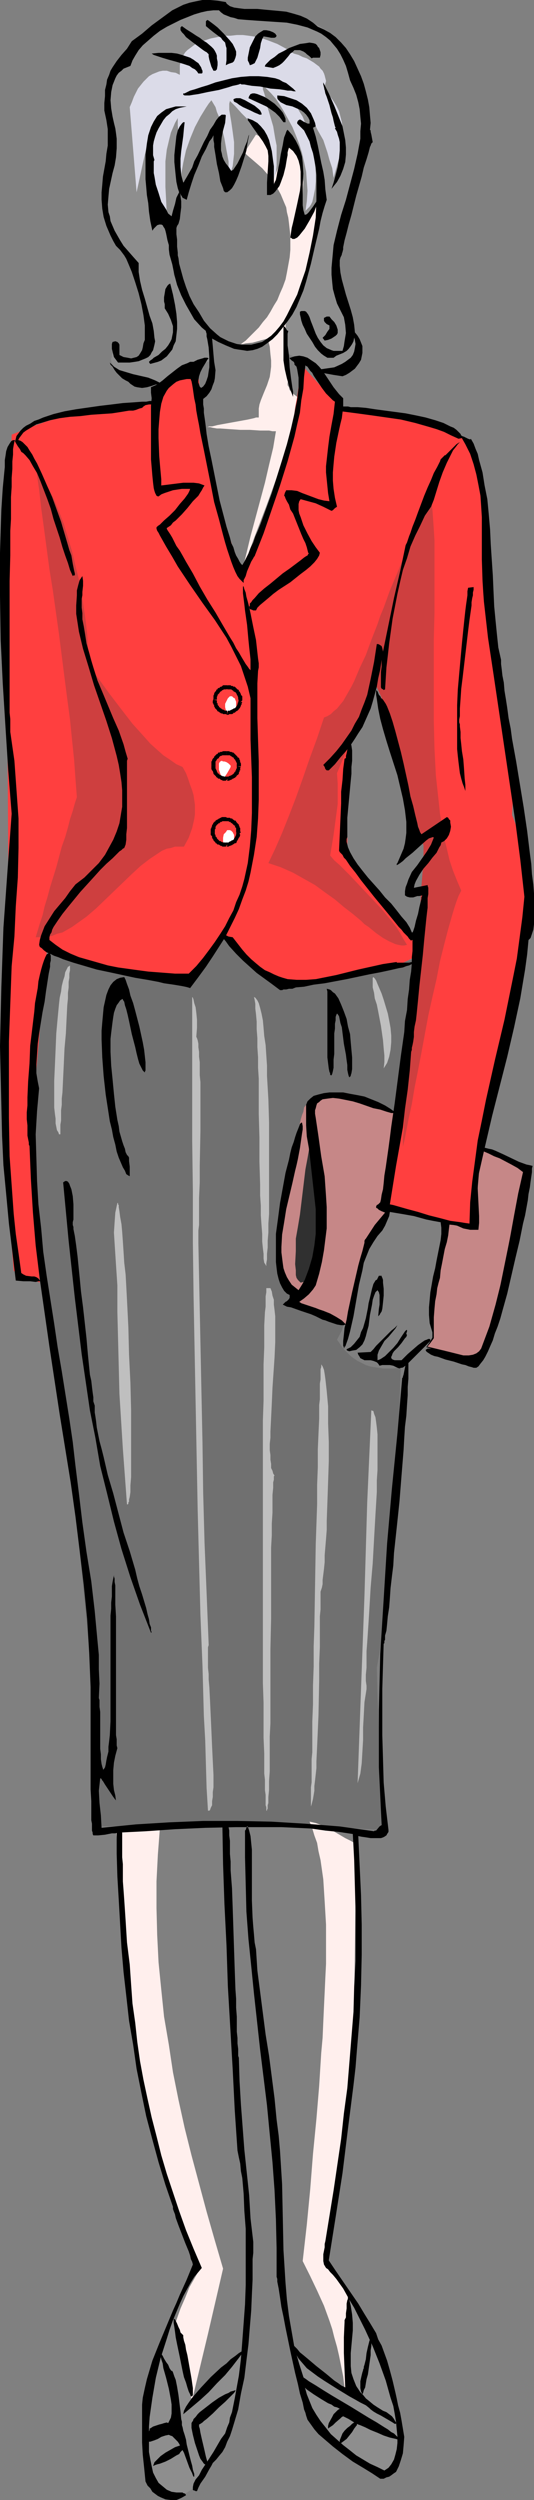
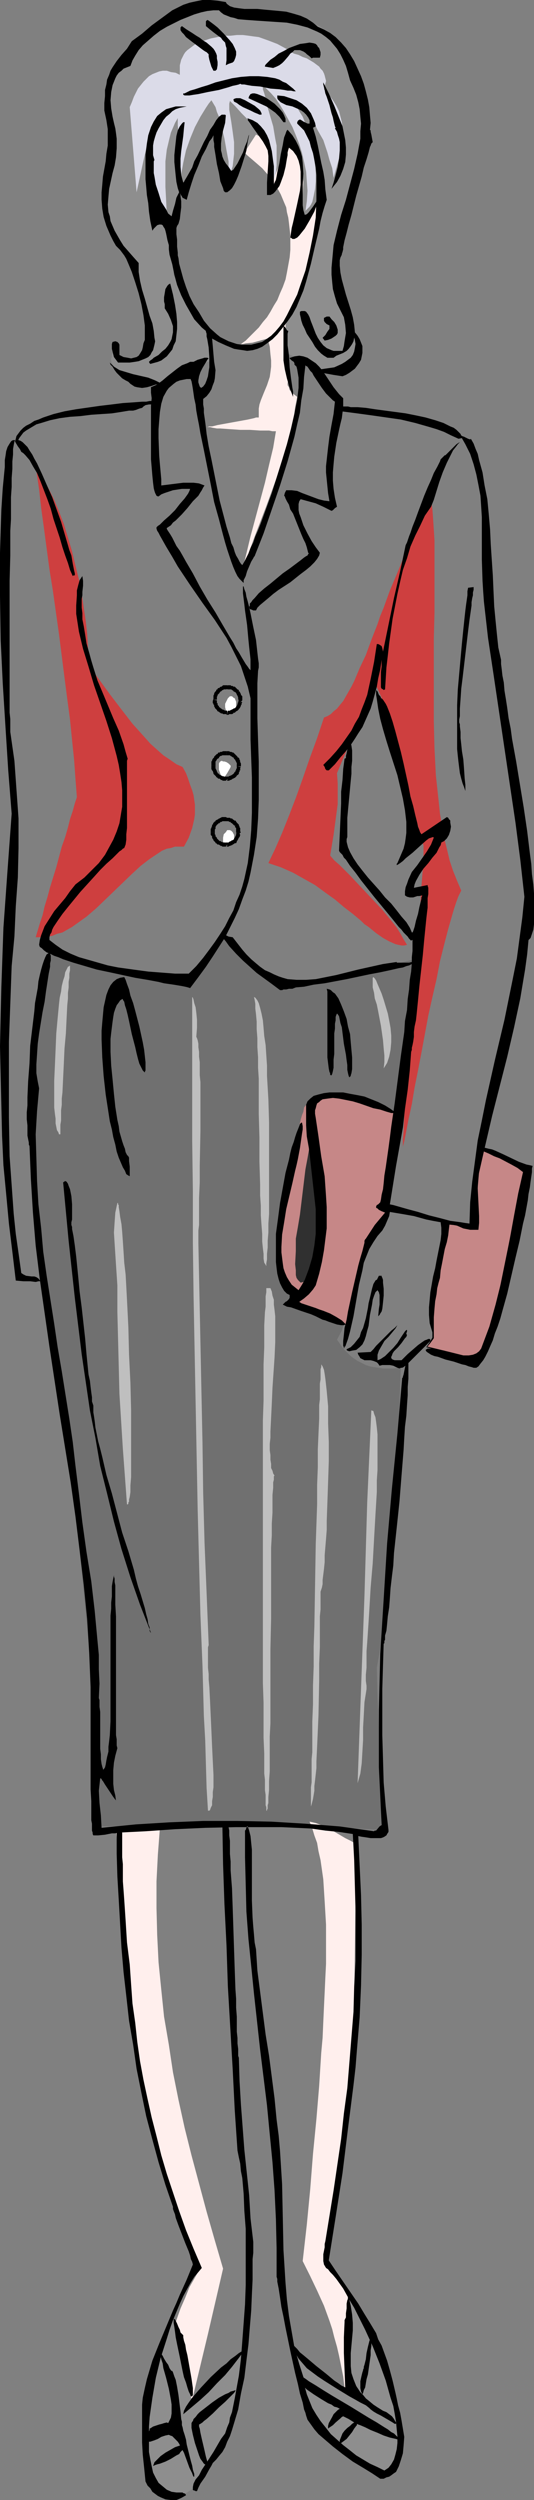
<svg xmlns="http://www.w3.org/2000/svg" xmlns:ns1="http://sodipodi.sourceforge.net/DTD/sodipodi-0.dtd" xmlns:ns2="http://www.inkscape.org/namespaces/inkscape" version="1.0" width="33.279mm" height="155.668mm" id="svg83" ns1:docname="Suit - Woman's 1.wmf">
  <rect width="100%" height="100%" fill="#808080" stroke="none" />
  <ns1:namedview id="namedview83" pagecolor="#ffffff" bordercolor="#000000" borderopacity="0.25" ns2:showpageshadow="2" ns2:pageopacity="0.0" ns2:pagecheckerboard="0" ns2:deskcolor="#d1d1d1" ns2:document-units="mm" />
  <defs id="defs1">
    <pattern id="WMFhbasepattern" patternUnits="userSpaceOnUse" width="6" height="6" x="0" y="0" />
  </defs>
  <path style="fill:#707070;fill-opacity:1;fill-rule:evenodd;stroke:none" d="m 11.317,224.45 3.88,0.97 4.042,0.808 16.975,3.555 4.203,0.808 3.718,0.808 2.263,-2.424 2.102,-2.909 1.94,-2.585 2.102,-2.747 1.778,1.454 1.778,1.454 3.395,3.07 3.395,3.07 1.778,1.454 1.778,1.454 3.718,-1.131 3.88,-0.808 15.359,-3.07 3.718,-0.808 3.88,-0.97 v 1.939 1.939 l -0.162,4.201 -0.323,4.363 -0.647,4.525 -0.647,4.525 -0.647,4.525 -0.485,4.525 -0.485,4.525 -7.76,10.18 -7.922,10.18 0.323,2.101 0.323,2.101 0.97,4.363 0.97,4.201 0.97,4.201 0.323,2.101 0.162,2.101 0.162,2.101 -0.162,2.262 -0.162,2.101 -0.647,2.101 -0.647,2.101 -1.132,2.101 0.808,1.131 0.647,0.97 0.808,0.808 0.808,0.808 0.808,0.646 0.97,0.646 0.97,0.485 0.97,0.485 0.97,0.323 0.97,0.162 2.102,0.323 h 2.263 l 1.94,-0.162 -0.323,8.888 -0.323,8.888 -0.323,8.726 -0.485,8.726 -0.647,8.888 -0.97,8.726 -1.132,8.888 -0.647,4.363 -0.808,4.525 0.162,6.948 0.323,6.787 0.323,6.787 v 7.11 l 0.162,1.131 v 8.08 1.293 l -8.245,-0.485 -8.407,-0.162 -8.407,-0.162 H 56.261 l -16.814,-0.162 -16.814,0.162 -0.162,-13.574 v -13.412 l -2.263,-23.108 -2.263,-23.108 -4.203,-29.41 -4.203,-29.41 -0.808,-9.049 -1.455,-17.937 -0.808,-9.049 0.808,-4.525 0.647,-4.525 2.102,-19.068 0.485,-4.686 z" id="path1" />
  <path style="fill:#ffefed;fill-opacity:1;fill-rule:evenodd;stroke:none" d="m 72.913,428.701 0.647,1.616 0.485,1.616 0.647,1.778 0.323,1.939 0.485,2.101 0.323,2.262 0.323,2.262 0.162,2.585 0.162,2.585 0.162,2.747 0.162,2.747 v 9.211 l -0.162,3.232 -0.162,3.555 -0.162,3.393 -0.162,3.555 -0.162,3.717 -0.323,3.555 -0.485,7.756 -0.647,7.756 -0.808,8.241 -0.647,8.241 -0.808,8.403 -0.97,8.564 1.778,3.555 1.617,3.393 1.617,3.555 1.293,3.555 0.647,1.939 0.485,1.939 0.647,2.262 0.485,2.101 0.485,2.424 0.485,2.424 0.323,2.747 0.485,2.747 2.263,-8.888 2.263,-8.888 -2.263,-3.878 -2.425,-3.717 -2.425,-3.878 -2.263,-3.878 6.628,-47.508 v -12.604 l 0.162,-12.604 0.162,-12.443 v -12.604 l -1.132,-0.646 -1.293,-0.646 -2.748,-1.616 -1.455,-0.646 -1.455,-0.808 -1.293,-0.485 z" id="path2" />
  <path style="fill:#ffefed;fill-opacity:1;fill-rule:evenodd;stroke:none" d="m 37.669,430.156 -0.485,6.302 -0.323,6.302 v 6.302 l 0.162,6.302 0.323,6.464 0.647,6.464 0.647,6.302 1.132,6.625 0.97,6.464 1.293,6.464 1.455,6.625 1.617,6.464 1.778,6.625 1.778,6.625 1.94,6.787 1.94,6.625 -3.557,15.351 -3.718,15.513 -6.143,-10.503 1.617,-5.656 0.808,-2.585 0.97,-2.747 1.132,-2.585 0.97,-2.424 1.293,-2.262 1.293,-2.262 -2.587,-6.302 -2.425,-6.464 -2.263,-6.787 -2.102,-6.948 -1.94,-6.948 -1.617,-7.272 -1.617,-7.433 -1.455,-7.433 -3.88,-47.669 h 1.617 1.293 l 2.263,-0.162 2.425,-0.162 h 1.293 z" id="path3" />
-   <path style="fill:#ff3f3f;fill-opacity:1;fill-rule:evenodd;stroke:none" d="m 2.748,102.287 -0.647,25.37 -0.485,25.047 0.323,48.962 -0.485,24.4 -0.162,12.119 -0.162,12.119 0.162,12.281 0.323,12.119 0.647,12.119 0.485,6.14 0.485,6.14 3.072,1.454 3.072,1.293 -0.162,-2.101 -0.162,-1.939 -0.162,-1.778 -0.162,-1.778 -0.323,-3.393 -0.162,-3.555 -0.162,-1.939 v -1.939 L 7.922,281.169 7.76,278.745 7.598,275.998 7.437,272.927 v -1.616 -1.616 l -0.162,-1.778 -0.162,-1.939 1.132,-10.827 0.97,-10.827 0.808,-10.827 1.132,-10.827 1.617,0.808 1.778,0.97 1.617,0.808 1.94,0.646 1.94,0.646 1.94,0.646 4.042,0.97 4.365,0.808 4.527,0.646 9.053,1.293 8.568,-10.827 1.455,1.939 1.455,1.778 1.617,1.616 1.778,1.454 1.778,1.293 2.102,1.131 1.132,0.485 1.132,0.323 1.132,0.323 1.293,0.323 1.94,0.162 h 2.102 2.102 2.102 l 4.203,-0.485 4.365,-0.646 4.203,-0.97 1.94,-0.646 1.94,-0.646 1.94,-0.646 1.778,-0.808 1.617,-0.808 1.617,-0.808 -1.94,-3.07 -2.263,-2.909 -4.527,-5.817 -4.527,-5.817 -2.102,-3.07 -2.102,-3.07 v -7.595 -7.756 l 0.162,-3.717 -0.162,-3.717 v -3.555 l -0.323,-3.555 1.94,-2.747 1.778,-2.909 3.557,-5.817 3.557,-5.656 3.718,-5.817 2.91,31.187 2.748,31.025 -1.293,9.049 -1.455,9.211 -6.143,37.328 -1.455,9.211 -1.293,8.888 2.587,0.97 2.748,0.646 5.497,1.293 5.497,1.293 2.748,0.808 2.587,0.808 0.162,-8.888 0.323,-8.888 5.658,-26.178 5.658,-26.178 0.162,-4.04 0.162,-3.878 -0.162,-3.555 -0.162,-3.555 -0.485,-3.393 -0.485,-3.232 -0.808,-3.07 -1.132,-2.909 0.162,-3.393 -0.162,-6.625 -0.162,-3.232 -0.323,-3.232 -0.323,-3.232 -0.808,-6.14 -1.132,-6.302 -2.425,-12.281 -1.293,-6.14 0.485,-5.009 0.323,-4.848 v -4.848 l -0.162,-2.424 -0.162,-2.424 -0.323,-2.262 -0.323,-2.424 -0.485,-2.262 -0.485,-2.424 -0.808,-2.262 -0.647,-2.262 -0.97,-2.262 -1.132,-2.262 -2.91,-1.293 -3.395,-1.131 -3.395,-0.97 -3.557,-0.97 -3.88,-0.97 -4.042,-0.808 -4.042,-0.646 -4.203,-0.808 -4.527,-4.848 -4.365,-4.848 -3.233,20.522 -5.335,14.382 -5.497,14.382 -3.88,-11.311 -3.88,-11.635 -1.455,-13.412 -1.455,-13.412 -11.155,9.372 -8.083,0.97 -4.042,0.646 -4.203,0.808 -4.042,0.808 -4.042,1.131 -4.042,1.454 z" id="path4" />
  <path style="fill:#ce3f3f;fill-opacity:1;fill-rule:evenodd;stroke:none" d="m 8.568,110.852 0.647,4.363 0.485,4.363 0.647,4.686 0.647,4.848 0.647,4.848 0.808,5.009 1.455,10.342 1.293,10.18 0.647,5.009 0.647,4.848 0.485,4.848 0.485,4.686 0.323,4.525 0.323,4.201 -0.485,1.454 -0.485,1.778 -0.647,1.939 -0.485,1.939 -0.647,2.262 -0.808,2.262 -1.293,4.848 -1.455,4.686 -0.647,2.424 -0.647,2.101 -0.485,2.101 -0.647,1.939 -0.485,1.616 -0.485,1.616 h 1.293 l 1.293,-0.162 1.293,-0.162 1.132,-0.485 1.293,-0.323 1.132,-0.646 1.132,-0.646 1.132,-0.808 2.263,-1.616 2.263,-1.939 4.203,-4.04 4.203,-4.04 2.102,-1.939 2.102,-1.616 1.94,-1.293 0.97,-0.646 1.132,-0.485 0.97,-0.162 0.97,-0.323 h 1.132 0.97 l 1.132,-2.101 0.808,-2.262 0.485,-2.101 0.162,-1.131 v -0.97 -1.293 l -0.162,-1.131 -0.162,-1.131 -0.323,-1.131 -0.485,-1.293 -0.485,-1.454 -0.485,-1.293 -0.808,-1.454 -1.455,-0.646 -1.617,-1.131 -1.455,-0.97 -1.455,-1.293 -1.617,-1.454 -1.293,-1.454 -2.91,-3.232 -2.748,-3.555 -2.587,-3.393 -2.587,-3.555 -2.425,-3.232 v -2.101 l -0.162,-2.585 -0.162,-2.747 -0.323,-2.909 -0.485,-3.232 -0.485,-3.232 -0.647,-3.393 -0.808,-3.232 -0.808,-3.393 -0.97,-3.232 -0.97,-3.232 -1.132,-2.909 -1.132,-2.747 -1.293,-2.585 -0.647,-1.131 -0.808,-1.131 -0.647,-0.97 z" id="path5" />
  <path style="fill:#ce3f3f;fill-opacity:1;fill-rule:evenodd;stroke:none" d="m 101.528,117.638 -2.263,4.201 -1.94,4.363 -1.94,4.201 -1.778,4.363 -1.778,4.201 -1.455,4.04 -0.808,1.939 -0.647,1.939 -1.455,3.717 -1.293,3.555 -1.455,3.07 -1.293,3.07 -0.647,1.293 -0.647,1.131 -0.647,1.131 -0.647,1.131 -0.808,0.97 -0.647,0.808 -0.808,0.646 -0.647,0.646 -0.808,0.485 -0.808,0.323 -1.617,4.848 -1.778,4.848 -1.617,4.686 -1.617,4.525 -1.617,4.201 -1.617,4.04 -1.617,3.717 -1.617,3.393 2.91,0.97 2.91,1.293 2.587,1.454 2.587,1.454 2.425,1.778 2.263,1.616 2.102,1.778 2.102,1.616 1.94,1.616 0.808,0.808 0.97,0.646 1.778,1.454 1.617,1.131 1.455,0.808 1.455,0.646 0.647,0.162 0.808,0.162 h 0.647 l 0.647,-0.162 -0.808,-1.293 -0.808,-1.454 -0.808,-1.293 -1.132,-1.454 -2.263,-2.747 -2.587,-2.747 -2.587,-2.747 -2.425,-2.585 -2.425,-2.424 -1.293,-1.131 -0.97,-1.131 0.808,-4.848 0.647,-4.848 0.323,-2.424 v -2.424 -2.424 l -0.162,-2.424 8.892,-21.168 0.97,1.939 0.97,2.262 0.97,2.101 0.808,2.424 1.455,4.848 1.455,5.009 0.485,2.585 0.647,2.585 1.132,5.009 1.293,4.848 0.647,2.424 0.647,2.101 v 1.939 1.778 l -0.323,3.878 -0.323,4.363 -0.162,4.363 -0.485,4.686 -0.323,4.686 -0.808,9.857 -0.808,9.857 -0.323,4.686 -0.323,4.686 -0.323,4.363 -0.323,4.363 -0.162,3.878 -0.162,1.778 v 1.778 l 0.323,-1.293 0.323,-1.616 0.647,-3.393 0.808,-3.717 0.647,-3.878 0.808,-4.04 0.808,-4.201 1.617,-8.726 0.97,-4.363 0.97,-4.201 0.808,-4.201 0.97,-3.878 0.97,-3.717 0.97,-3.393 0.485,-1.616 0.485,-1.454 0.485,-1.293 0.647,-1.293 -0.97,-2.262 -0.97,-2.424 -0.808,-2.424 -0.647,-2.747 -0.647,-2.585 -0.485,-2.909 -0.485,-2.747 -0.323,-3.07 -0.647,-5.979 -0.323,-6.302 -0.162,-6.464 v -6.464 -6.464 -6.302 l 0.162,-6.14 v -6.14 -5.656 -2.747 -2.585 l -0.162,-2.585 -0.162,-2.424 -0.162,-2.262 z" id="path6" />
  <path style="fill:#ffefed;fill-opacity:1;fill-rule:evenodd;stroke:none" d="m 54.806,32.318 0.647,1.131 0.647,0.97 0.97,0.97 1.132,1.131 2.263,1.939 1.293,1.131 1.132,1.293 1.132,1.454 1.132,1.616 0.97,1.778 0.808,1.939 0.485,1.131 0.162,1.131 0.323,1.293 0.162,1.293 0.162,1.454 0.162,1.454 v 1.616 1.778 l -0.162,1.778 -0.323,1.778 -0.323,1.778 -0.323,1.616 -0.647,1.778 -0.647,1.454 -0.647,1.616 -0.808,1.293 -0.808,1.454 -0.808,1.293 -0.97,1.131 -0.97,1.293 -0.97,0.97 -1.132,1.131 -0.97,0.97 -1.132,0.808 h 0.485 l 0.647,-0.162 1.617,-0.162 1.778,-0.485 1.778,-0.485 0.485,1.939 0.162,1.778 0.162,1.454 v 1.454 l -0.162,1.293 -0.162,1.131 -0.323,0.97 -0.323,0.97 -0.808,1.939 -0.647,1.616 -0.323,0.97 -0.162,0.97 v 0.97 1.131 h -0.647 l -0.485,0.162 -1.455,0.323 -3.557,0.646 -1.778,0.323 -1.778,0.323 -1.293,0.323 h -0.647 l -0.485,0.162 h 0.647 l 0.647,0.162 0.97,0.162 h 0.808 l 2.263,0.162 2.425,0.162 h 2.263 l 2.425,0.162 h 2.102 l 0.808,0.162 h 0.808 l -0.647,3.878 -0.97,4.04 -0.97,4.201 -1.132,4.201 -2.263,8.403 -0.97,4.04 -0.97,4.04 2.748,-7.595 2.91,-7.595 5.658,-15.513 0.808,-5.171 0.323,-2.585 0.485,-2.424 -0.808,-0.646 -0.485,-0.485 -0.485,-0.485 -0.162,-0.646 -0.323,-0.485 v -0.485 l 0.162,-0.646 0.162,-0.485 -0.485,-12.604 2.425,-5.979 2.263,-5.979 1.132,-3.07 0.97,-3.07 0.97,-3.07 0.647,-3.232 -0.485,-1.293 -0.323,-1.131 -0.808,-2.909 -0.808,-3.07 -0.647,-3.07 -0.808,-3.232 -0.647,-3.07 -0.808,-2.909 L 70.165,30.056 69.68,28.925 69.195,27.794 68.71,26.663 68.225,25.855 67.578,25.047 66.77,24.562 66.123,24.077 65.315,23.915 h -0.808 l -0.97,0.162 -0.97,0.323 -1.132,0.646 -1.132,0.97 -1.293,1.131 -1.293,1.454 -1.455,1.616 -0.647,0.97 z" id="path7" />
  <path style="fill:#8e8e8e;fill-opacity:1;fill-rule:evenodd;stroke:none" d="m 40.579,3.07 -6.143,6.302 -3.072,3.07 -3.072,3.07 -3.072,3.393 0.162,7.272 0.162,7.272 -0.97,14.058 0.162,1.616 v 1.293 l 0.323,1.293 0.323,1.293 0.323,0.97 0.485,1.131 0.97,1.778 1.132,1.454 1.293,1.454 2.587,2.585 1.455,10.18 1.617,10.019 -1.293,0.808 -1.293,0.808 -1.132,0.646 -1.132,0.323 -0.485,0.162 h -0.485 l -0.647,-0.162 -0.485,-0.162 -0.485,-0.323 -0.485,-0.485 -0.485,-0.485 -0.323,-0.646 -0.162,0.485 v 0.485 l -0.162,0.323 v 0.485 l 0.162,0.646 0.323,0.485 0.485,0.808 0.485,0.323 0.485,0.485 4.527,1.778 4.365,1.778 3.072,-1.616 3.233,-1.778 3.072,-1.616 1.617,-0.646 1.455,-0.485 v -0.808 l -0.162,-0.808 -0.323,-3.393 v -1.616 l -1.94,-3.393 -4.042,-6.948 -2.102,-3.232 v -1.778 -1.616 -3.07 l 0.162,-3.07 v -1.616 l -0.162,-1.616 0.485,-1.778 0.323,-1.778 0.323,-1.939 0.485,-1.778 2.263,-4.201 2.263,-4.04 2.263,-4.363 2.425,-4.04 -0.323,1.778 -0.162,1.778 v 1.778 l 0.162,1.778 0.323,1.939 0.323,1.778 0.485,1.778 0.647,1.939 7.113,-10.988 0.647,0.323 0.485,0.323 0.647,0.485 0.485,0.485 0.323,0.646 0.485,0.646 0.162,0.646 0.162,0.808 0.162,0.97 0.162,0.97 v 0.97 l -0.162,1.131 v 1.131 l -0.162,1.293 -0.323,1.293 -0.323,1.454 2.587,-5.979 2.587,-5.979 0.808,0.97 0.647,1.131 0.485,1.131 0.485,1.131 0.323,1.131 0.323,1.454 v 1.131 l 0.162,1.454 -0.162,2.909 -0.323,2.909 -0.647,3.07 -0.647,3.232 2.91,-3.717 1.455,-1.778 1.293,-1.939 -1.778,9.695 -1.94,9.534 -2.263,4.848 -2.102,4.848 0.485,6.787 3.88,1.778 1.617,0.646 1.293,0.646 1.455,0.646 1.778,0.646 1.617,-0.97 3.718,-1.939 1.617,-1.131 -0.323,-1.131 -0.162,-1.131 -0.323,-0.97 -0.323,-0.97 -0.485,-0.97 -0.323,-0.646 -0.485,-0.808 -0.485,-0.646 -1.293,-6.625 -1.293,-6.464 2.91,-14.866 2.91,-14.705 0.485,-1.454 0.323,-1.454 0.162,-1.454 v -1.454 -1.454 l -0.162,-1.454 -0.323,-2.909 -0.808,-2.909 -1.132,-2.909 L 82.451,13.412 80.996,10.827 80.188,9.857 79.218,8.888 78.248,8.08 77.278,7.433 75.176,6.14 73.075,5.333 70.811,4.525 68.548,4.201 66.123,3.878 H 63.536 L 60.949,3.232 58.039,2.585 55.291,2.101 52.543,1.616 49.633,1.454 H 48.016 L 46.723,1.616 45.106,1.778 43.651,2.101 42.196,2.424 Z" id="path8" />
  <path style="fill:#dbdbe8;fill-opacity:1;fill-rule:evenodd;stroke:none" d="M 42.357,17.613 41.387,17.129 40.256,16.967 39.286,16.644 h -0.97 l -0.808,0.162 -0.808,0.323 -0.808,0.323 -0.808,0.485 -0.647,0.646 -0.647,0.646 -0.647,0.808 -0.647,0.808 -0.485,0.97 -0.485,0.97 -0.485,1.293 -0.485,1.131 0.808,10.019 0.808,10.019 1.617,-7.433 1.778,-7.595 -0.162,2.101 v 2.101 1.939 1.939 l 0.323,1.778 0.162,1.616 0.162,1.616 0.162,1.293 0.323,1.293 0.323,1.131 0.485,0.97 0.323,0.808 0.485,0.646 0.323,0.485 0.485,0.162 0.323,0.162 -0.162,-3.232 -0.162,-3.07 v -2.909 -3.07 l 0.323,-2.747 0.647,-2.747 0.323,-1.293 0.485,-1.131 0.485,-1.131 0.647,-1.131 v 0.808 0.808 l 0.162,1.939 0.162,2.262 v 2.262 l 0.162,2.262 v 2.101 1.939 l 0.162,0.808 v 0.808 -1.293 l 0.162,-1.454 0.485,-2.747 0.647,-2.909 0.97,-2.747 1.132,-2.747 1.293,-2.424 1.293,-2.101 0.647,-0.97 0.647,-0.808 0.485,0.808 0.485,0.808 0.323,1.131 0.485,1.131 0.647,2.424 0.647,2.747 0.485,2.747 0.485,2.585 v 1.131 1.131 1.131 0.808 l 0.485,-1.454 0.485,-1.616 0.162,-1.454 0.162,-1.454 v -1.293 -1.454 l -0.323,-2.424 -0.323,-2.262 -0.323,-1.939 -0.162,-0.97 v -0.808 -0.646 l 0.162,-0.646 0.647,0.646 0.647,0.646 1.455,1.616 1.617,1.616 1.617,2.101 0.808,1.131 0.808,1.131 0.647,1.293 0.647,1.454 0.485,1.454 0.485,1.616 0.323,1.778 0.162,1.939 0.485,-1.616 0.162,-1.616 v -1.616 -1.616 -1.454 l -0.323,-1.616 -0.485,-2.909 -0.808,-2.747 -0.808,-2.747 -0.162,-1.131 -0.323,-1.131 -0.323,-0.97 v -0.97 l 0.97,0.97 0.97,0.97 1.132,1.293 0.97,1.454 0.97,1.616 0.97,1.778 0.97,1.778 0.808,1.939 0.808,2.101 0.647,2.101 0.485,2.101 0.485,2.262 0.162,2.262 0.162,2.262 -0.162,2.424 -0.323,2.262 0.485,-0.485 0.485,-0.485 0.323,-0.485 0.323,-0.646 0.323,-1.454 0.323,-1.616 0.162,-1.778 v -1.939 l -0.162,-1.939 -0.323,-2.101 -0.323,-1.939 -0.485,-1.939 -0.647,-1.939 -0.485,-1.778 -0.647,-1.616 -0.808,-1.293 -0.647,-1.131 -0.808,-0.808 1.293,1.293 1.455,1.131 1.293,1.454 0.647,0.808 0.647,0.808 0.485,0.97 0.647,1.131 0.647,1.131 0.485,1.454 0.485,1.454 0.485,1.778 0.647,1.939 0.323,2.262 1.455,-5.171 0.485,-2.585 0.162,-1.293 v -1.293 -1.293 l -0.162,-1.454 -0.323,-1.293 -0.323,-1.293 -0.647,-1.293 -0.808,-1.293 -0.97,-1.293 -1.132,-1.293 0.162,-0.646 0.162,-0.646 0.162,-0.646 -0.162,-0.646 -0.162,-0.646 -0.162,-0.485 -0.323,-0.646 -0.485,-0.485 -0.323,-0.485 L 74.53,15.19 73.883,14.705 73.075,14.22 72.266,13.735 71.296,13.412 70.326,12.927 69.195,12.604 67.416,11.473 65.315,10.342 63.213,9.534 60.949,8.726 59.656,8.564 58.524,8.403 57.231,8.241 h -1.455 l -1.455,0.162 h -1.455 l -1.617,0.323 -1.617,0.323 -0.97,0.323 -0.97,0.323 -0.808,0.323 -0.808,0.323 -0.647,0.485 -0.647,0.485 -0.647,0.485 -0.485,0.485 -0.323,0.485 -0.323,0.646 -0.323,0.646 -0.162,0.646 -0.162,0.646 v 0.646 0.808 z" id="path9" />
  <path style="fill:#c68787;fill-opacity:1;fill-rule:evenodd;stroke:none" d="m 113.169,270.019 -0.808,9.372 -0.808,9.211 -1.617,-0.162 -1.617,-0.162 -3.233,-0.323 -1.455,8.403 -1.617,8.403 v 10.18 l -0.808,0.97 -0.647,0.97 5.335,1.454 5.173,1.293 0.647,-0.162 0.485,-0.162 0.97,-0.485 0.647,-0.808 0.485,-0.808 0.485,-0.97 0.323,-1.131 0.808,-2.262 3.718,-18.583 3.88,-18.745 z" id="path10" />
  <path style="fill:#000000;fill-opacity:1;fill-rule:evenodd;stroke:none" d="m 113.169,269.857 -0.808,9.534 -0.97,9.211 0.162,-0.162 -1.617,-0.162 -4.85,-0.485 -1.617,8.564 -1.617,8.403 v 10.18 -0.162 l -0.647,1.131 -0.808,1.131 5.335,1.454 h 0.162 l 5.173,1.293 0.647,-0.162 v 0 l 0.647,-0.162 0.808,-0.485 0.808,-0.808 0.485,-0.97 0.485,-0.97 0.323,-1.131 0.647,-2.101 v -0.162 l 7.76,-37.489 -10.509,-5.494 v 0.323 l 10.347,5.333 h -0.162 l -7.598,37.328 v 0 l -0.647,2.101 -0.485,1.131 -0.323,0.97 -0.647,0.97 h 0.162 l -0.808,0.808 v -0.162 l -0.808,0.646 -0.485,0.162 v 0 h -0.647 l -5.173,-1.293 v 0 l -5.335,-1.293 v 0.162 l 0.808,-0.97 0.808,-1.131 v -10.18 l 1.455,-8.403 1.617,-8.403 -0.162,0.162 4.85,0.485 1.617,0.162 0.97,-9.372 0.808,-9.372 -0.162,0.162 z" id="path11" />
  <path style="fill:#c68787;fill-opacity:1;fill-rule:evenodd;stroke:none" d="m 93.283,262.262 -2.102,-0.97 -2.263,-0.97 -2.263,-0.808 -2.425,-0.646 -2.425,-0.485 -2.587,-0.323 H 76.47 75.015 l -1.455,0.323 -0.485,0.162 -0.323,0.323 -0.323,0.485 -0.323,0.646 -0.485,0.646 -0.162,0.97 -0.323,0.808 -0.323,1.131 -0.485,2.262 -0.485,2.747 -0.485,2.747 -0.485,2.909 -3.88,22.461 2.425,5.171 2.263,5.171 6.305,2.424 5.982,2.585 1.455,-7.272 1.293,-7.433 4.365,-8.564 2.102,-2.101 -0.485,-1.778 -0.323,-1.939 z" id="path12" />
  <path style="fill:#303030;fill-opacity:1;fill-rule:evenodd;stroke:none" d="m 72.913,269.857 -0.485,2.747 -0.485,2.585 -0.647,5.333 -0.647,5.333 -0.485,2.909 -0.485,2.747 v 1.454 1.454 l -0.162,3.07 0.162,1.454 v 1.131 l 0.162,0.646 0.323,0.485 0.323,0.323 0.323,0.323 0.647,-0.162 0.647,-0.162 0.485,-0.485 0.323,-0.485 0.323,-0.646 0.323,-0.808 0.485,-1.778 0.485,-3.878 0.323,-2.101 0.323,-1.616 -0.162,-2.747 -0.162,-2.585 -0.485,-4.848 -0.647,-4.848 z" id="path13" />
  <path style="fill:#8e8e8e;fill-opacity:1;fill-rule:evenodd;stroke:none" d="m 69.033,551.995 1.293,1.616 1.455,1.616 1.617,1.454 1.778,1.293 3.718,2.747 3.718,2.424 -0.323,-5.817 -0.323,-5.817 -0.162,-5.979 v -2.747 l 0.162,-2.909 1.455,1.616 1.455,1.939 1.293,2.101 1.132,2.262 0.97,2.424 0.97,2.424 1.94,5.009 3.557,19.229 -1.94,2.747 -1.778,2.747 -3.88,-1.939 -3.718,-2.101 -1.617,-1.293 -1.778,-1.293 -1.617,-1.454 -1.617,-1.454 -1.132,-1.293 -0.97,-1.293 -0.808,-1.293 -0.808,-1.293 -0.647,-1.293 -0.485,-1.293 -0.97,-2.585 -0.808,-2.585 -0.485,-2.747 z" id="path14" />
  <path style="fill:#8e8e8e;fill-opacity:1;fill-rule:evenodd;stroke:none" d="m 40.741,545.047 2.263,9.695 2.102,9.857 11.64,-11.15 -0.323,4.686 -0.647,4.525 -0.808,4.686 -0.808,4.686 -1.293,2.101 -1.132,2.262 -2.425,4.525 -1.293,1.939 -0.808,0.97 -0.647,0.808 -0.808,0.808 -0.97,0.646 -0.97,0.646 -0.97,0.485 -5.658,-1.454 -1.455,-4.686 -1.455,-4.686 -0.162,-2.424 v -2.262 -2.101 l 0.162,-2.262 0.162,-1.939 0.162,-2.101 0.485,-1.939 0.323,-1.939 1.132,-3.878 1.132,-3.555 1.455,-3.555 z" id="path15" />
  <path style="fill:#000000;fill-opacity:1;fill-rule:evenodd;stroke:none" d="m 34.274,583.99 -0.323,-3.232 -0.323,-3.07 -0.162,-2.909 v -2.585 -4.525 -1.778 l 0.162,-1.616 0.485,-2.262 0.485,-2.101 1.293,-4.363 1.617,-4.04 1.617,-3.878 1.617,-3.878 0.808,-1.778 0.808,-1.939 1.617,-3.555 1.455,-3.555 -0.162,-0.646 -0.323,-0.646 -0.162,-0.808 -0.323,-0.97 -0.808,-1.939 -0.808,-2.101 -0.808,-2.101 -0.647,-1.778 -0.162,-0.808 -0.323,-0.808 -0.162,-0.485 v -0.485 l -1.778,-5.171 -1.617,-5.333 -1.455,-5.333 -1.455,-5.494 -1.132,-5.494 -1.132,-5.656 -0.808,-5.656 -0.97,-5.656 -0.647,-5.817 -0.647,-5.656 -0.485,-5.656 -0.323,-5.656 -0.323,-5.656 -0.323,-5.494 -0.162,-5.333 v -5.333 l 0.647,0.162 h 0.323 l 0.323,0.162 v 0.646 0.97 1.131 1.454 1.616 l 0.162,1.616 v 1.939 2.101 l 0.162,2.101 0.162,2.262 0.162,2.424 0.162,2.424 0.323,5.171 0.647,5.171 0.323,4.686 0.323,4.525 0.647,4.525 0.485,4.525 0.647,4.525 0.808,4.363 0.97,4.525 0.97,4.363 1.132,4.363 1.132,4.525 1.293,4.363 1.455,4.363 1.455,4.363 1.617,4.525 1.778,4.363 1.94,4.525 -0.808,0.97 -0.97,1.131 -0.808,1.293 -0.808,1.454 -0.97,1.778 -0.808,1.778 -0.808,1.939 -0.808,1.939 -0.808,2.262 -0.647,2.101 -1.455,4.525 -1.132,4.686 -0.808,4.686 -0.323,2.262 -0.323,2.262 -0.162,2.262 v 2.101 1.939 1.939 l 0.323,1.778 0.323,1.616 0.323,1.454 0.647,1.293 0.647,1.131 0.97,0.808 0.97,0.808 1.132,0.485 1.132,0.162 h 1.455 l 0.162,0.162 h 0.162 l 0.323,0.162 0.162,0.323 -1.132,0.646 -1.132,0.485 h -1.293 l -1.293,-0.162 -1.132,-0.485 -0.647,-0.323 -0.647,-0.485 -0.647,-0.485 -0.485,-0.808 -0.647,-0.646 z" id="path16" />
  <path style="fill:#000000;fill-opacity:1;fill-rule:evenodd;stroke:none" d="m 54.159,568.962 0.485,-1.293 0.323,-1.616 0.323,-1.616 0.323,-1.778 0.647,-3.555 0.485,-3.878 0.323,-4.201 0.323,-4.363 0.323,-4.363 0.162,-4.525 v -4.363 -4.525 -4.363 l -0.323,-4.201 -0.162,-4.04 -0.323,-3.717 -0.323,-1.616 -0.162,-1.778 -0.323,-1.454 -0.323,-1.616 -0.647,-9.534 -0.485,-9.695 -1.132,-19.391 -0.323,-9.695 -0.485,-9.695 -0.323,-9.372 -0.162,-9.211 h 0.323 l 0.323,-0.162 h 0.808 v 0.646 l 0.162,0.808 v 1.131 l 0.162,1.293 v 1.454 1.616 l 0.162,1.778 v 2.101 l 0.162,2.101 0.162,2.101 0.162,4.525 0.323,9.857 0.162,4.848 0.162,4.525 0.162,2.262 v 2.101 l 0.162,2.101 v 1.778 1.778 l 0.162,1.454 v 1.293 l 0.162,1.293 v 0.808 0.808 l 0.162,0.485 v 0.162 l 0.162,5.333 0.323,5.494 0.808,10.665 1.132,10.665 0.323,5.494 0.647,5.494 v 2.585 l -0.162,1.454 v 1.454 3.393 l -0.162,3.393 -0.162,3.878 -0.323,3.878 -0.323,4.04 -0.485,3.878 -0.485,4.04 -0.808,3.717 -0.647,3.717 -0.485,1.616 -0.485,1.616 -0.485,1.616 -0.485,1.454 -0.647,1.293 -0.485,1.293 -0.647,1.131 -0.808,0.97 -0.647,0.808 -0.808,0.808 -0.323,0.646 -0.485,0.808 -0.97,1.778 -1.132,1.616 -0.485,0.97 -0.323,0.808 h -0.323 l -0.323,-0.162 h -0.162 l -0.162,-0.162 v -0.323 -0.323 l 0.162,-0.808 0.485,-0.97 0.808,-0.97 0.647,-1.293 0.97,-1.454 1.778,-2.747 1.778,-3.07 0.97,-1.293 0.485,-1.454 0.485,-1.131 z" id="path17" />
  <path style="fill:#000000;fill-opacity:1;fill-rule:evenodd;stroke:none" d="m 89.565,583.344 -0.97,-0.646 -0.97,-0.646 -2.102,-1.293 -2.425,-1.454 -2.425,-1.778 -2.263,-1.778 -2.263,-1.939 -1.132,-0.97 -0.97,-1.131 -0.808,-1.131 -0.808,-1.131 -0.162,-0.485 -0.162,-0.485 -0.162,-0.646 -0.323,-0.808 -0.323,-1.616 -0.647,-2.101 -0.485,-2.262 -0.647,-2.585 -1.132,-5.171 -1.132,-5.494 -0.485,-2.585 -0.485,-2.262 -0.323,-2.262 -0.323,-2.101 -0.162,-0.808 -0.162,-0.808 v -0.646 l -0.162,-0.485 v -6.787 l -0.162,-6.787 -0.323,-6.787 -0.485,-6.625 -0.647,-6.625 -0.647,-6.787 -1.617,-13.089 -1.455,-13.25 -0.647,-6.464 -0.647,-6.302 -0.485,-6.464 -0.162,-6.464 -0.162,-6.302 v -6.302 l 0.162,-0.162 0.162,-0.485 v -0.162 l 0.162,-0.162 h 0.162 l 0.323,0.97 0.323,1.293 0.162,1.616 0.162,1.616 v 1.778 1.778 8.403 l 0.162,4.04 0.162,2.101 0.162,1.778 0.162,1.939 0.323,1.616 0.323,5.009 0.647,5.009 1.293,10.019 0.808,5.009 0.647,5.009 0.647,5.009 0.485,5.009 0.485,3.717 0.323,3.717 0.485,7.756 0.162,7.756 0.162,7.756 0.485,7.756 0.323,3.878 0.485,3.878 0.647,3.717 0.647,3.717 1.132,3.878 1.132,3.555 0.162,1.778 0.485,1.778 0.647,1.616 0.647,1.616 0.97,1.616 0.97,1.454 1.293,1.616 1.132,1.454 1.455,1.293 1.455,1.293 1.455,1.131 1.617,1.293 1.617,0.97 1.617,0.97 1.778,0.808 1.617,0.808 0.97,-0.646 0.647,-0.808 0.647,-1.131 0.323,-1.131 0.323,-1.293 0.162,-1.454 v -1.616 l -0.162,-1.616 -0.162,-1.778 -0.323,-1.939 -0.323,-1.778 -0.647,-1.939 -1.132,-4.04 -1.455,-4.04 -1.617,-4.04 -1.778,-3.878 -1.778,-3.555 -0.808,-1.616 -0.97,-1.616 -0.808,-1.454 -0.808,-1.454 -0.808,-1.131 -0.808,-1.131 -0.808,-0.97 -0.647,-0.646 -0.485,-0.646 -0.485,-0.323 -0.485,-0.808 -0.162,-0.808 v -0.808 -0.808 l 0.323,-1.616 v -0.808 l 0.162,-0.646 1.94,-11.958 1.778,-12.119 0.647,-5.979 0.808,-5.979 0.485,-5.979 0.485,-5.979 0.485,-5.979 0.162,-5.979 0.323,-5.979 v -5.817 -5.979 l -0.162,-5.979 -0.162,-5.979 -0.323,-6.14 -3.233,-0.485 -3.233,-0.323 -3.395,-0.485 -3.395,-0.162 -3.557,-0.162 h -3.557 -7.113 l -7.275,0.162 -7.113,0.323 -6.952,0.485 -3.233,0.162 -3.233,0.162 -0.647,0.162 H 26.352 l -1.617,0.323 -1.617,0.162 H 22.472 21.987 l -0.162,-0.323 v -0.323 l -0.162,-0.485 v -0.808 -0.808 l -0.162,-0.808 v -0.97 -1.131 -2.424 l -0.162,-2.747 v -23.108 -0.485 -0.485 l -0.323,-7.918 -0.485,-8.08 -0.808,-8.08 -0.97,-8.08 -0.97,-7.918 -1.132,-8.08 -2.587,-15.998 -2.425,-15.998 -1.132,-7.918 -1.132,-7.918 -0.97,-7.918 -0.647,-7.756 -0.485,-7.918 -0.323,-7.756 -0.162,-0.323 v -0.485 l -0.162,-0.808 -0.162,-0.808 v -1.293 -1.131 l -0.162,-1.454 v -1.616 l 0.162,-1.616 v -1.939 l 0.162,-3.717 0.323,-4.201 0.162,-4.201 0.485,-4.04 0.485,-4.04 0.162,-1.939 0.323,-1.778 0.323,-1.778 0.162,-1.616 0.323,-1.454 0.323,-1.293 0.323,-1.131 0.323,-0.97 0.323,-0.808 0.323,-0.646 0.485,-0.323 0.323,-0.162 v 0.323 l 0.162,0.485 v 1.131 l -0.162,0.646 v 0.808 l -0.323,1.616 -0.323,2.101 -0.323,2.101 -0.323,2.424 -0.485,2.424 -0.808,5.009 -0.323,2.424 -0.162,2.424 -0.162,2.424 v 2.101 l 0.323,1.939 0.323,1.616 -0.485,5.333 -0.323,5.494 0.162,5.494 0.162,5.494 0.323,5.494 0.647,5.656 0.485,5.494 0.808,5.656 1.778,11.311 0.808,5.494 0.97,5.656 1.778,11.15 0.808,5.494 0.647,5.656 0.808,6.464 0.808,6.787 0.97,6.948 1.132,6.948 0.808,6.948 0.647,6.948 0.323,3.393 v 3.393 l 0.162,3.393 -0.162,3.393 0.162,0.485 v 0.646 0.97 l 0.162,1.131 v 2.747 3.07 2.909 l 0.162,1.293 v 1.131 l 0.162,1.131 0.162,0.646 0.162,0.485 v 0.162 h 0.162 l 0.323,-0.485 0.162,-0.646 0.162,-0.97 0.162,-0.808 0.323,-1.293 v -1.131 l 0.162,-1.293 0.162,-1.454 0.162,-3.232 v -3.393 -3.555 -17.937 l 0.162,-1.616 v -1.454 l 0.162,-1.454 v -1.131 -1.293 l 0.162,-0.97 0.162,-0.808 0.162,-0.808 v 0.323 l 0.162,0.485 v 0.808 l 0.162,0.808 v 0.97 0.97 1.293 1.293 l 0.162,2.747 v 22.946 1.293 2.585 1.131 l 0.162,0.97 v 0.808 0.646 l 0.162,0.646 -0.485,1.778 -0.323,1.616 -0.162,1.778 v 1.616 1.616 l 0.162,1.454 0.323,1.293 0.162,1.293 v -0.162 l -0.162,-0.162 -0.485,-0.646 -0.647,-0.97 -0.647,-0.97 -0.647,-0.97 -0.485,-0.808 -0.162,-0.162 -0.162,-0.323 -0.162,-0.162 h -0.162 l -0.162,1.454 -0.162,1.454 0.162,2.909 0.323,2.909 0.162,2.909 8.083,-0.808 7.922,-0.485 7.922,-0.323 h 8.083 l 7.922,0.162 8.083,0.485 8.083,0.646 8.083,1.131 0.162,-0.162 h 0.323 l 0.808,-0.97 0.485,-0.323 -0.323,-6.948 -0.323,-6.625 v -6.787 -6.625 l 0.162,-6.625 0.162,-6.625 0.808,-12.927 0.808,-13.089 1.132,-12.927 1.293,-12.927 1.132,-13.089 0.162,-0.162 v -0.162 l 0.162,-0.485 0.162,-0.808 0.162,-0.808 0.162,-0.808 0.162,-0.808 0.162,-0.485 0.162,-0.162 v 0 l 0.162,0.162 v 0.162 0.646 1.131 1.293 1.454 l -0.162,1.939 v 1.939 l -0.162,2.262 -0.162,2.585 -0.323,2.585 -0.162,2.585 -0.162,2.909 -0.485,5.979 -0.485,6.14 -0.647,6.14 -0.647,5.979 -0.162,2.909 -0.323,2.585 -0.323,2.747 -0.162,2.424 -0.162,2.101 -0.323,2.101 -0.162,1.778 -0.162,1.616 -0.323,1.131 v 0.97 l -0.162,0.323 v 0.323 0.162 l -0.162,0.162 -0.162,5.171 -0.162,5.494 v 5.333 5.494 l 0.162,5.494 0.162,5.656 0.485,5.656 0.647,5.494 v 0.485 l -0.323,0.485 -0.162,0.323 -0.485,0.323 -0.323,0.162 -0.485,0.162 h -1.132 -1.293 l -0.97,-0.162 -1.132,-0.162 -0.808,-0.162 0.647,13.897 0.162,6.948 v 7.11 l -0.162,7.272 -0.162,3.717 -0.162,3.717 -0.323,3.878 -0.323,3.878 -0.323,4.04 -0.485,4.201 -1.293,10.18 -1.293,10.503 -1.617,10.342 -1.617,10.18 1.617,2.424 1.778,2.585 1.778,2.585 1.778,2.585 1.455,2.424 1.293,2.101 1.455,2.424 0.485,1.454 0.808,1.454 0.647,1.778 0.647,1.778 0.647,2.262 0.647,2.424 0.647,2.747 0.323,1.454 0.323,1.616 0.485,1.778 0.323,1.778 0.323,1.939 0.323,1.939 -0.162,2.101 -0.162,1.778 -0.485,1.616 -0.485,1.454 -0.323,0.646 -0.323,0.646 -0.485,0.323 -0.647,0.485 -0.485,0.323 -0.647,0.162 -0.647,0.323 z" id="path18" />
  <path style="fill:#000000;fill-opacity:1;fill-rule:evenodd;stroke:none" d="m 36.052,580.274 0.162,-0.323 0.162,-0.485 0.647,-0.646 0.808,-0.808 1.132,-0.808 1.132,-0.646 1.132,-0.646 0.97,-0.323 0.808,-0.323 0.162,0.485 v 0.485 l -0.162,0.323 -0.485,0.485 -0.323,0.485 -0.647,0.323 -1.293,0.808 -1.293,0.646 -1.293,0.485 -0.647,0.162 -0.485,0.162 -0.323,0.162 z" id="path19" />
  <path style="fill:#000000;fill-opacity:1;fill-rule:evenodd;stroke:none" d="m 45.429,569.77 0.162,-0.485 0.485,-0.485 0.485,-0.646 0.485,-0.485 1.455,-1.131 1.455,-1.131 1.617,-1.131 1.455,-0.808 0.808,-0.323 0.485,-0.323 0.647,-0.162 0.485,-0.162 v 0.162 l -0.323,0.485 -0.323,0.323 -0.485,0.485 -0.647,0.646 -0.647,0.646 -1.455,1.293 -1.455,1.454 -1.455,1.293 -0.647,0.485 -0.323,0.323 -0.485,0.323 -0.323,0.162 v 0.485 l 0.162,0.485 0.162,0.97 0.323,1.454 0.647,2.747 0.323,1.454 0.323,1.131 v 0.485 0.485 l -0.323,-0.162 -0.485,-0.323 -0.323,-0.485 -0.485,-0.646 -0.323,-0.808 -0.323,-0.97 -0.647,-1.939 -0.485,-1.939 -0.162,-0.808 -0.162,-0.808 v -1.131 l 0.162,-0.323 z" id="path20" />
  <path style="fill:#000000;fill-opacity:1;fill-rule:evenodd;stroke:none" d="m 41.387,574.133 -0.485,-0.485 -0.323,-0.323 -0.485,-0.162 -0.323,-0.162 -0.808,0.162 -0.97,0.323 -0.808,0.485 -0.808,0.323 -0.97,0.323 h -0.323 -0.485 v -0.323 -0.323 l 0.323,-0.808 0.162,-0.97 0.162,-0.323 v -0.323 l 0.323,-0.162 0.485,-0.323 1.455,-0.485 0.647,-0.162 0.485,-0.162 0.647,-0.162 0.323,0.162 0.323,-0.646 0.323,-0.646 0.162,-0.97 v -0.97 -1.131 l -0.162,-1.131 -0.485,-2.585 -0.647,-2.585 -0.647,-2.262 -0.162,-1.131 -0.323,-0.97 -0.162,-0.808 v -0.646 0 l 0.162,0.162 0.323,0.485 0.323,0.646 0.485,0.808 0.485,0.646 0.323,0.808 0.323,0.485 0.162,0.162 h 0.162 l 0.162,0.323 0.162,0.485 0.162,0.485 0.323,0.808 0.323,1.616 0.323,1.939 0.485,3.878 0.162,1.778 0.162,0.646 v 0.646 0.162 0 l 0.162,0.485 0.162,0.808 0.323,0.97 0.323,1.131 0.162,1.131 0.647,2.585 0.323,1.293 0.323,1.131 0.162,0.97 0.323,0.97 v 0.485 l 0.162,0.323 v 0.162 -0.162 0 l -0.162,-0.323 v 0.162 h -0.162 l -0.162,-0.323 -0.162,-0.485 -0.323,-0.646 -0.323,-0.646 -0.647,-1.778 -0.647,-1.778 -0.808,-1.454 -0.323,-0.646 -0.323,-0.485 -0.323,-0.323 z" id="path21" />
  <path style="fill:#000000;fill-opacity:1;fill-rule:evenodd;stroke:none" d="m 80.026,575.264 v -0.97 l 0.323,-0.808 0.323,-0.808 0.485,-0.646 0.647,-0.646 0.647,-0.485 0.485,-0.485 0.485,-0.323 -1.293,-0.808 -1.293,-0.646 -0.323,0.162 -0.323,0.323 -1.132,0.97 -0.647,0.646 -0.485,0.323 -0.485,0.323 -0.162,0.162 v 0 -0.646 l 0.162,-0.646 0.808,-1.454 0.323,-0.646 0.485,-0.485 0.485,-0.485 0.485,-0.323 -0.647,-0.323 -0.647,-0.162 -0.647,-0.485 -0.808,-0.323 -1.617,-0.97 -1.778,-1.131 -1.617,-1.131 -0.647,-0.646 -0.485,-0.646 -0.485,-0.646 -0.162,-0.646 -0.162,-0.646 v -0.646 l 0.162,0.162 0.162,0.162 0.485,0.485 0.485,0.323 0.485,0.323 0.647,0.485 0.808,0.485 0.808,0.485 1.778,1.131 2.102,1.293 4.365,2.585 2.102,1.293 2.102,1.293 1.94,1.131 1.778,1.131 0.808,0.485 0.808,0.646 0.647,0.323 0.485,0.485 0.323,0.323 0.323,0.323 0.323,0.162 v 0.323 l -0.485,-0.162 -0.485,-0.162 -1.455,-0.323 -1.455,-0.485 -1.455,-0.646 -1.617,-0.646 -0.647,-0.323 -0.647,-0.323 -1.132,-0.485 -0.485,-0.162 -0.323,-0.162 v 0.323 l -0.162,0.162 -0.485,0.646 -0.485,0.808 -0.647,0.808 -0.647,0.808 -0.647,0.485 -0.647,0.485 -0.162,0.162 z" id="path22" />
  <path style="fill:#000000;fill-opacity:1;fill-rule:evenodd;stroke:none" d="m 43.166,568.154 0.162,-0.808 0.485,-0.97 0.647,-0.97 0.808,-1.131 0.97,-1.131 1.132,-1.293 2.263,-2.424 2.425,-2.262 1.293,-0.97 0.97,-0.97 1.132,-0.808 0.808,-0.646 0.808,-0.485 0.485,-0.162 -1.293,1.778 -1.617,2.101 -1.617,1.939 -1.94,1.939 -1.94,2.101 -1.94,1.778 -2.102,1.778 z" id="path23" />
  <path style="fill:#000000;fill-opacity:1;fill-rule:evenodd;stroke:none" d="m 92.96,570.417 -0.485,-0.323 -0.808,-0.485 -1.94,-1.131 -0.97,-0.485 -0.808,-0.485 -0.647,-0.485 -0.162,-0.162 -0.162,-0.162 -0.808,-0.646 -1.293,-0.646 -1.132,-0.646 -1.455,-0.808 -2.91,-1.778 -3.072,-1.939 -1.455,-0.97 -1.293,-0.97 -1.293,-0.97 -0.97,-1.131 -0.97,-1.131 -0.647,-1.131 -0.485,-0.97 v -1.293 0.323 l 0.323,0.323 0.485,0.485 0.647,0.808 0.808,0.646 0.97,0.808 2.102,1.778 2.263,1.778 0.97,0.808 0.97,0.808 0.97,0.646 0.647,0.485 0.647,0.323 0.323,0.162 -0.162,-4.04 -0.162,-4.04 v -3.717 l 0.162,-3.555 v -0.162 -0.323 l 0.323,-0.646 v -0.97 l 0.162,-1.131 v -1.131 l 0.162,-0.808 0.162,-0.323 v -0.323 -0.162 h 0.162 l 0.485,2.101 0.323,2.101 0.162,1.939 v 1.778 l -0.323,3.555 -0.162,1.778 v 1.616 1.454 l 0.162,1.616 0.485,1.454 0.647,1.616 0.97,1.454 0.647,0.646 0.647,0.808 0.808,0.646 0.97,0.808 0.97,0.646 1.293,0.808 0.808,0.323 0.647,0.485 0.647,0.485 0.485,0.646 0.162,0.323 0.323,0.485 v 0.323 z" id="path24" />
  <path style="fill:#000000;fill-opacity:1;fill-rule:evenodd;stroke:none" d="m 85.362,563.468 -0.323,-0.646 -0.162,-0.808 v -0.808 -0.808 l 0.323,-1.454 0.162,-0.646 0.162,-0.485 v -0.162 l 0.162,-0.323 v -0.323 l 0.162,-0.485 0.323,-1.293 0.162,-1.454 0.323,-1.454 0.323,-1.293 0.162,-0.485 v -0.485 l 0.162,-0.162 0.162,-0.162 v 0.323 0.646 0.646 0.808 l -0.162,0.97 v 1.131 l -0.323,2.262 -0.323,2.262 -0.323,1.131 -0.162,0.97 -0.162,0.97 -0.323,0.646 -0.162,0.646 z" id="path25" />
  <path style="fill:#000000;fill-opacity:1;fill-rule:evenodd;stroke:none" d="m 44.944,563.953 -0.162,-0.485 -0.323,-0.646 -0.323,-0.97 -0.323,-1.131 -0.485,-1.293 -0.323,-1.454 -0.647,-3.232 -0.647,-3.07 -0.323,-1.616 -0.162,-1.293 -0.162,-1.131 -0.162,-0.97 v -0.646 -0.162 -0.162 l 0.323,0.162 0.162,0.323 0.323,0.646 0.323,0.808 0.323,0.646 0.162,0.646 0.323,0.323 0.162,0.162 v 0 l 0.162,0.162 v 0.485 l 0.162,0.808 0.323,0.97 0.162,1.131 0.323,1.293 0.485,2.747 0.485,2.747 0.162,1.131 0.162,1.131 v 0.97 0.646 l -0.162,0.323 H 45.106 Z" id="path26" />
  <path style="fill:#bfbfbf;fill-opacity:1;fill-rule:evenodd;stroke:none" d="m 84.23,419.652 0.808,-22.138 0.808,-21.976 0.647,-21.976 0.97,-21.653 0.485,0.162 0.162,0.646 0.323,0.808 0.162,1.131 0.162,1.293 0.162,1.616 v 1.939 4.201 2.262 l -0.162,2.424 v 2.747 l -0.323,5.333 -0.323,5.656 -0.323,5.817 -0.485,5.656 -0.323,5.494 -0.162,2.585 -0.162,2.424 -0.162,2.424 -0.162,2.101 v 2.101 1.778 l -0.162,1.616 v 1.454 l 0.162,1.131 v 0.808 l -0.485,3.07 -0.162,3.07 -0.162,2.909 v 2.909 l -0.162,2.747 -0.162,2.747 -0.323,2.424 z" id="path27" />
  <path style="fill:#bfbfbf;fill-opacity:1;fill-rule:evenodd;stroke:none" d="m 48.986,426.116 -0.323,-5.333 -0.162,-5.494 -0.162,-5.656 -0.323,-5.817 -0.323,-11.796 -0.485,-11.958 -0.323,-12.281 -0.323,-12.443 -0.485,-25.208 -0.485,-25.208 -0.162,-12.281 v -12.281 l -0.162,-11.958 v -5.817 -27.955 l 0.162,0.162 0.162,0.485 0.162,0.808 0.323,0.97 0.162,1.293 0.162,1.616 v 1.939 l -0.162,2.101 0.162,0.323 0.162,0.485 0.162,0.808 v 0.808 l 0.162,1.131 v 1.131 l 0.162,1.293 v 1.454 1.616 l 0.162,1.616 v 3.717 3.878 3.878 l -0.162,8.241 v 3.878 l -0.162,3.717 v 1.778 1.616 1.454 1.454 l -0.162,1.293 v 1.131 0.97 0.808 l 0.485,23.431 0.485,23.592 0.162,11.796 0.323,11.796 0.485,11.796 0.485,12.119 v 0.162 l -0.162,0.485 v 0.646 2.909 1.293 l 0.162,1.454 v 1.293 l 0.162,1.778 0.162,3.232 0.162,3.555 0.162,3.555 0.162,3.717 0.162,3.393 0.162,3.232 v 2.909 l -0.162,1.131 v 1.131 l -0.162,0.97 v 0.97 l -0.323,0.646 -0.162,0.485 -0.162,0.162 z" id="path28" />
  <path style="fill:#bfbfbf;fill-opacity:1;fill-rule:evenodd;stroke:none" d="m 62.889,426.116 h -0.162 v -0.323 -0.485 l -0.162,-0.485 v -0.808 -0.808 -0.808 l -0.162,-1.131 v -1.131 -1.293 l -0.162,-1.454 v -1.454 -1.616 -1.616 l -0.162,-3.717 v -4.04 -4.201 l -0.162,-4.686 v -4.686 -4.848 -5.171 -31.833 -5.171 -5.009 -5.009 l 0.162,-4.686 v -4.525 -4.04 l 0.162,-4.04 v -1.778 -1.778 -1.616 l 0.162,-3.07 0.162,-1.293 v -1.293 -1.131 l 0.162,-0.97 v -0.97 h 0.485 0.485 l 0.323,0.808 0.162,0.97 0.323,0.97 v 1.131 l 0.162,1.293 0.162,1.454 v 1.293 1.616 3.232 l -0.162,3.555 -0.485,7.11 -0.162,3.717 -0.162,3.393 -0.162,3.232 v 1.454 l -0.162,1.454 v 1.454 l 0.162,1.131 v 1.131 l 0.162,0.97 v 0.97 l 0.323,0.646 0.162,0.646 0.323,0.485 -0.162,0.162 v 0.808 l -0.162,0.646 v 0.646 0.646 l -0.162,1.616 v 1.939 2.262 l -0.162,2.585 v 2.747 l -0.162,2.909 v 3.232 3.232 3.393 6.948 l -0.162,7.11 v 7.11 3.555 3.393 3.393 l -0.162,3.07 v 2.909 2.747 2.585 l -0.162,2.262 v 2.101 l -0.162,1.616 v 1.454 l -0.162,0.485 v 0.485 0.323 l -0.162,0.323 z" id="path29" />
  <path style="fill:#bfbfbf;fill-opacity:1;fill-rule:evenodd;stroke:none" d="m 73.236,425.146 v -1.131 -0.808 -2.585 l 0.162,-1.131 v -2.585 -1.454 -1.454 l 0.162,-1.616 v -3.555 -3.717 l 0.162,-4.04 v -4.363 l 0.162,-4.525 v -4.686 l 0.162,-4.686 0.162,-9.695 0.162,-9.695 0.162,-4.686 0.162,-4.686 v -4.525 l 0.162,-4.201 v -4.201 l 0.162,-3.717 0.162,-3.555 v -1.616 -1.616 l 0.162,-1.293 v -1.454 -1.131 -1.131 l 0.162,-0.97 v -0.97 -0.808 -0.646 l 0.162,-0.485 v -0.323 -0.323 0 l 0.323,0.485 0.323,0.808 0.162,0.97 0.162,1.131 0.162,1.454 0.162,1.454 0.162,1.778 0.162,1.778 v 1.939 2.101 l 0.162,4.363 v 4.525 l -0.162,4.848 -0.162,4.686 -0.162,4.525 v 2.101 l -0.162,2.101 -0.162,1.939 -0.162,1.939 v 1.616 l -0.162,1.616 -0.162,1.293 -0.162,1.293 v 0.97 l -0.162,0.808 -0.162,0.485 -0.162,0.485 v 1.293 1.454 1.454 l -0.162,1.616 v 3.555 3.717 l -0.162,3.878 v 4.04 l -0.162,8.08 -0.162,3.717 -0.162,3.717 -0.162,3.393 v 1.616 l -0.162,1.454 -0.162,1.454 -0.162,1.293 v 1.131 l -0.162,0.97 -0.162,0.97 -0.162,0.646 -0.162,0.646 z" id="path30" />
-   <path style="fill:#000000;fill-opacity:1;fill-rule:evenodd;stroke:none" d="m 35.567,384.264 -2.587,-6.625 -2.263,-6.464 -2.102,-6.625 -1.778,-6.464 -1.617,-6.625 -1.617,-6.464 -1.132,-6.625 -1.293,-6.464 -0.97,-6.625 -0.97,-6.625 -1.617,-13.25 -1.455,-13.412 -1.293,-13.735 0.485,-0.323 h 0.323 l 0.323,0.162 0.323,0.485 0.162,0.485 0.323,0.808 0.162,0.808 0.162,0.808 0.162,1.939 v 1.939 0.808 0.808 l -0.162,0.646 v 0.485 0.162 l 0.162,0.485 v 0.485 l 0.162,0.808 0.162,0.808 0.162,1.131 0.162,1.131 0.162,1.293 0.162,1.293 0.162,1.616 0.323,3.232 0.323,3.393 0.485,3.717 0.808,7.272 0.323,3.717 0.323,3.232 0.162,1.616 0.323,1.454 0.162,1.454 0.162,1.293 0.162,1.131 v 0.97 l 0.323,0.97 v 0.646 0.97 l 0.162,0.97 0.162,1.131 0.162,1.454 0.323,1.616 0.323,1.616 0.485,1.778 0.485,1.939 0.485,2.101 0.485,2.101 1.293,4.363 2.425,9.211 1.455,4.363 1.293,4.363 0.485,2.101 0.485,1.778 0.647,1.939 0.485,1.616 0.485,1.616 0.323,1.454 0.323,1.131 0.162,1.131 0.323,0.808 v 0.808 l 0.162,0.323 z" id="path31" />
+   <path style="fill:#000000;fill-opacity:1;fill-rule:evenodd;stroke:none" d="m 35.567,384.264 -2.587,-6.625 -2.263,-6.464 -2.102,-6.625 -1.778,-6.464 -1.617,-6.625 -1.617,-6.464 -1.132,-6.625 -1.293,-6.464 -0.97,-6.625 -0.97,-6.625 -1.617,-13.25 -1.455,-13.412 -1.293,-13.735 0.485,-0.323 l 0.323,0.162 0.323,0.485 0.162,0.485 0.323,0.808 0.162,0.808 0.162,0.808 0.162,1.939 v 1.939 0.808 0.808 l -0.162,0.646 v 0.485 0.162 l 0.162,0.485 v 0.485 l 0.162,0.808 0.162,0.808 0.162,1.131 0.162,1.131 0.162,1.293 0.162,1.293 0.162,1.616 0.323,3.232 0.323,3.393 0.485,3.717 0.808,7.272 0.323,3.717 0.323,3.232 0.162,1.616 0.323,1.454 0.162,1.454 0.162,1.293 0.162,1.131 v 0.97 l 0.323,0.97 v 0.646 0.97 l 0.162,0.97 0.162,1.131 0.162,1.454 0.323,1.616 0.323,1.616 0.485,1.778 0.485,1.939 0.485,2.101 0.485,2.101 1.293,4.363 2.425,9.211 1.455,4.363 1.293,4.363 0.485,2.101 0.485,1.778 0.647,1.939 0.485,1.616 0.485,1.616 0.323,1.454 0.323,1.131 0.162,1.131 0.323,0.808 v 0.808 l 0.162,0.323 z" id="path31" />
  <path style="fill:#bfbfbf;fill-opacity:1;fill-rule:evenodd;stroke:none" d="m 29.909,354.046 -0.97,-13.089 -0.808,-12.927 -0.162,-6.464 -0.162,-6.464 -0.162,-6.302 v -6.302 l -0.162,-2.424 -0.162,-2.424 -0.323,-5.009 -0.162,-2.585 0.162,-2.424 0.162,-2.262 0.485,-2.262 h 0.162 v 0.323 l 0.162,0.162 v 0.485 l 0.162,0.97 0.162,1.293 0.323,1.778 0.162,1.778 0.162,2.262 0.162,2.424 0.162,2.585 0.323,2.747 0.162,2.909 0.162,3.07 0.323,6.464 0.162,6.464 0.323,6.625 0.162,6.464 v 2.909 3.07 7.595 2.101 l -0.162,1.939 v 1.616 l -0.162,1.131 -0.162,0.646 v 0.485 l -0.162,0.162 v 0.323 l -0.162,0.162 z" id="path32" />
  <path style="fill:#000000;fill-opacity:1;fill-rule:evenodd;stroke:none" d="m 30.879,329.323 0.162,-1.939 v -1.616 1.616 z" id="path33" />
  <path style="fill:#000000;fill-opacity:1;fill-rule:evenodd;stroke:none" d="m 89.403,321.405 -0.323,-0.485 -0.323,-0.323 -0.808,-0.323 -0.647,-0.162 h -0.808 -0.647 l -0.647,-0.323 -0.323,-0.162 -0.162,-0.323 -0.323,-0.485 -0.162,-0.485 3.072,-0.162 0.647,-0.646 0.647,-0.808 1.778,-1.778 1.778,-1.778 0.808,-0.646 0.647,-0.646 -0.485,0.808 -0.808,0.97 -0.808,0.97 -0.97,0.97 -0.647,1.131 -0.647,1.131 -0.323,0.97 v 0.646 0.646 l 0.485,-0.162 0.323,-0.162 0.485,-0.323 0.485,-0.323 0.97,-0.97 0.97,-0.97 0.97,-1.131 0.808,-1.293 0.647,-0.97 0.323,-0.485 0.323,-0.323 h 0.162 v 0.162 0.162 l -0.162,0.485 v 0.162 l 0.162,0.162 -0.162,0.485 -0.323,0.323 -0.808,1.131 -0.808,0.97 -0.97,0.97 -0.323,0.485 -0.162,0.485 -0.162,0.323 v 0.323 l 0.323,0.323 0.485,0.162 h 0.647 0.808 0.162 l 0.162,-0.162 0.323,-0.323 0.485,-0.485 0.485,-0.485 2.425,-2.101 1.132,-0.808 0.485,-0.323 0.485,-0.162 0.323,-0.162 h 0.323 l 0.162,0.162 v 0.323 l -0.647,0.646 -0.808,0.808 -1.778,1.778 -1.617,1.616 -0.647,0.646 -0.808,0.646 -0.323,0.162 h -0.323 l -0.323,0.162 -0.485,-0.162 -0.323,-0.162 -0.647,-0.323 -0.808,-0.162 H 91.343 90.697 90.05 Z" id="path34" />
  <path style="fill:#000000;fill-opacity:1;fill-rule:evenodd;stroke:none" d="m 111.552,321.89 -0.485,-0.162 -0.647,-0.162 -0.808,-0.323 -0.808,-0.162 -1.94,-0.646 -1.94,-0.485 -1.778,-0.646 -0.808,-0.162 -0.808,-0.323 -0.485,-0.323 -0.485,-0.323 -0.162,-0.162 -0.162,-0.323 0.485,-0.323 h 0.485 0.808 l 0.808,0.162 1.778,0.323 1.94,0.646 1.94,0.485 h 0.97 0.97 l 0.97,-0.162 0.808,-0.323 0.647,-0.485 0.485,-0.646 0.97,-2.585 0.97,-2.585 1.455,-5.171 1.293,-5.171 1.132,-5.333 0.97,-5.171 0.97,-5.333 0.97,-5.171 1.132,-5.009 -1.293,-0.97 -1.455,-0.808 -2.748,-1.454 -1.293,-0.485 -1.293,-0.646 -1.132,-0.485 -0.97,-0.646 0.323,-0.162 0.485,-0.162 0.647,0.162 0.647,0.162 0.808,0.162 0.808,0.323 1.778,0.808 3.718,1.778 1.778,0.646 0.808,0.162 0.647,0.162 -0.162,0.646 v 0.808 l -0.162,1.131 -0.162,1.131 -0.162,1.293 -0.323,1.616 -0.162,1.454 -0.323,1.778 -0.323,1.778 -0.485,1.939 -0.808,4.04 -0.97,4.04 -0.97,4.201 -0.97,4.201 -1.132,4.04 -0.485,1.778 -0.647,1.939 -0.647,1.616 -0.485,1.616 -0.647,1.454 -0.485,1.131 -0.647,1.293 -0.485,0.808 -0.647,0.808 -0.485,0.646 -0.485,0.323 z" id="path35" />
  <path style="fill:#000000;fill-opacity:1;fill-rule:evenodd;stroke:none" d="m 81.805,317.85 -0.162,-0.162 v -0.162 l 0.97,-0.485 0.808,-0.808 0.647,-0.808 0.647,-0.808 0.323,-1.131 0.485,-0.97 0.647,-2.262 0.485,-2.424 0.162,-1.131 0.323,-1.293 0.485,-2.101 0.323,-1.131 0.485,-0.808 0.162,-0.162 h 0.162 l 0.485,-0.97 h 0.323 0.323 v 0.162 l 0.162,0.323 0.162,0.485 v 0.646 l 0.162,1.454 v 1.616 l -0.162,1.616 -0.162,1.454 -0.162,0.646 -0.323,0.485 -0.162,0.323 -0.323,0.323 0.162,-1.778 0.162,-0.97 v -0.646 -0.808 -0.808 l -0.162,-0.646 -0.323,-0.485 -0.485,0.485 -0.323,0.808 -0.323,0.97 -0.162,1.131 -0.485,2.424 -0.323,2.585 -0.323,1.131 -0.323,1.293 -0.323,0.97 -0.485,0.97 -0.647,0.646 -0.808,0.646 -0.97,0.162 -0.647,0.162 z" id="path36" />
  <path style="fill:#000000;fill-opacity:1;fill-rule:evenodd;stroke:none" d="m 80.996,317.365 v -0.323 l -0.162,-0.323 v -1.131 l 0.162,-1.454 0.162,-1.616 0.485,-1.939 0.323,-1.939 0.97,-4.525 0.97,-4.201 0.485,-2.101 0.485,-1.778 0.485,-1.616 0.323,-1.293 0.162,-0.646 v -0.485 l 0.162,-0.323 0.162,-0.162 2.102,-3.232 2.425,-2.909 -0.808,-0.323 -0.647,-0.323 -0.323,-0.323 -0.323,-0.162 v -0.323 l 0.162,-0.323 0.323,-0.162 0.485,-0.485 0.162,-0.646 0.162,-1.131 0.323,-1.293 0.162,-1.454 0.162,-1.778 0.323,-1.939 0.323,-2.262 0.323,-2.262 0.323,-2.424 0.323,-2.585 0.808,-5.494 1.455,-11.15 0.808,-5.656 0.162,-2.585 0.485,-2.585 0.162,-2.585 0.323,-2.262 0.162,-2.262 0.323,-1.939 0.162,-1.939 v -1.454 l 0.162,-1.454 v -1.131 -0.808 -0.485 -0.162 h -0.162 v 0 l -0.162,0.162 v 0 l -0.162,-0.162 -0.323,-0.323 -0.323,-0.485 -0.485,-0.485 -0.485,-0.485 -0.485,-0.646 -0.647,-0.646 -1.293,-1.616 -1.455,-1.778 -3.072,-3.717 -3.072,-3.878 -1.293,-1.778 -1.293,-1.616 -0.97,-1.454 -0.485,-0.485 -0.323,-0.646 -0.323,-0.323 -0.323,-0.323 -0.162,-0.323 v -0.162 l 0.485,-10.988 v -2.747 l 0.323,-2.747 0.162,-2.585 0.323,-2.424 0.323,-0.162 v -0.485 l 0.162,-0.646 0.162,-0.808 0.162,-0.646 0.162,-0.808 0.162,-0.485 0.162,-0.162 0.162,0.485 0.162,0.646 0.162,1.131 v 2.424 l -0.162,1.454 v 1.616 l -0.162,1.616 -0.647,6.948 -0.162,1.778 v 1.616 2.909 l -0.162,0.485 v 0.646 l 0.162,0.646 0.162,0.646 0.485,1.131 0.808,1.454 0.97,1.454 1.132,1.454 1.293,1.616 2.748,3.07 1.293,1.616 1.455,1.454 1.293,1.616 1.132,1.454 1.132,1.293 0.808,1.293 0.485,1.131 h 0.162 l 0.162,-0.323 0.162,-0.485 0.162,-0.485 0.323,-1.454 0.485,-1.616 0.323,-1.616 0.323,-1.293 0.162,-0.646 v -0.323 l 0.162,-0.323 v -0.162 l -0.647,0.162 h -0.485 l -0.485,0.162 -0.485,0.162 h -0.485 -0.323 l -0.647,-0.162 -0.485,-0.323 v -0.97 l 0.162,-0.97 0.323,-0.808 0.323,-0.97 0.808,-1.778 1.293,-1.616 2.263,-3.232 0.97,-1.616 0.323,-0.808 0.323,-0.808 -0.162,-0.162 -0.485,0.162 -0.485,0.162 -0.647,0.485 -1.455,1.293 -1.778,1.616 -1.617,1.293 -0.647,0.646 -0.647,0.485 -0.485,0.323 -0.323,0.162 v -0.162 -0.162 l 0.162,-0.162 0.485,-1.131 0.485,-1.131 0.485,-1.131 0.323,-1.293 0.162,-1.131 0.162,-1.293 v -2.585 l -0.323,-2.747 -0.485,-2.747 -0.647,-2.747 -0.647,-2.747 -1.778,-5.494 -0.808,-2.585 -0.808,-2.747 -0.647,-2.424 -0.485,-2.424 -0.323,-2.262 -0.162,-0.97 v -1.131 l 0.162,0.162 0.162,0.162 0.323,0.808 0.323,0.323 0.162,0.323 v 0.162 h 0.162 l 0.323,0.323 0.323,0.485 0.323,0.485 0.323,0.646 0.323,0.808 0.323,0.808 0.647,1.939 0.647,2.262 0.647,2.424 0.647,2.424 0.647,2.747 1.132,5.171 0.485,2.585 0.647,2.262 0.485,2.101 0.485,1.939 0.162,0.808 0.323,0.808 0.162,0.485 0.323,0.485 5.982,-4.04 0.323,0.162 0.162,0.323 0.323,0.323 v 0.485 l 0.162,0.97 -0.162,0.97 -0.323,0.97 -0.485,0.808 -0.647,0.646 -0.323,0.162 -0.323,0.162 -0.162,0.646 -0.323,0.485 -0.647,1.293 -0.97,1.131 -0.97,1.293 -1.132,1.293 -0.97,1.454 -0.808,1.454 -0.323,0.808 -0.162,0.808 3.233,-0.646 v 0.162 l 0.162,0.485 v 1.454 l -0.162,0.97 v 1.131 1.131 l -0.162,1.293 -0.162,1.454 -0.162,1.616 -0.323,3.232 -0.323,3.555 -0.808,7.272 -0.323,3.393 -0.323,3.232 -0.162,1.454 -0.323,1.454 -0.162,1.293 v 1.131 l -0.162,1.131 -0.162,0.808 -0.162,0.646 v 0.485 l -0.162,0.485 v 0 l -0.323,4.363 -0.485,4.525 -0.647,4.525 -0.485,4.363 -1.617,9.049 -1.455,9.049 0.808,0.162 1.132,0.323 2.263,0.646 2.425,0.646 2.587,0.808 2.587,0.646 2.425,0.646 2.425,0.323 0.97,0.162 1.132,0.162 0.162,-5.009 0.485,-4.848 0.647,-4.848 0.647,-4.848 0.97,-4.686 0.97,-4.848 2.102,-9.372 2.263,-9.534 1.94,-9.534 0.97,-4.848 0.647,-4.848 0.647,-4.848 0.485,-4.848 -0.97,-8.726 -1.132,-8.726 -2.587,-17.452 -1.293,-8.726 -1.293,-8.726 -1.293,-8.564 -0.97,-8.564 -0.162,-2.262 -0.162,-2.585 -0.162,-5.009 v -5.009 -5.009 l -0.162,-2.585 -0.162,-2.424 -0.485,-2.585 -0.485,-2.424 -0.647,-2.424 -0.808,-2.424 -1.132,-2.262 -1.293,-2.262 0.323,0.162 0.162,0.162 0.485,0.162 0.323,0.162 0.647,0.323 0.485,0.162 0.162,-0.162 0.647,1.131 0.485,1.293 0.485,1.131 0.323,1.454 0.808,2.909 0.485,3.07 0.647,3.232 0.323,3.393 0.323,3.717 0.162,3.555 0.485,7.272 0.162,3.717 0.162,3.555 0.323,3.393 0.323,3.232 0.323,3.07 0.647,2.909 v 0.97 l 0.162,1.293 0.162,1.454 0.323,1.616 0.162,1.939 0.323,1.939 0.323,2.101 0.323,2.424 0.485,2.424 0.323,2.424 0.97,5.333 1.778,10.827 0.808,5.494 0.647,5.333 0.323,2.424 0.162,2.424 0.323,2.424 0.162,2.101 v 2.101 3.555 1.616 l -0.162,1.293 -0.323,0.97 -0.323,0.97 -0.485,0.485 -0.323,3.393 -0.485,3.555 -1.132,6.787 -1.455,6.787 -1.617,6.948 -3.557,13.897 -1.617,6.948 -1.617,7.11 -0.162,1.454 v 1.616 l 0.162,3.232 0.162,3.232 v 1.616 l -0.162,1.616 h -1.132 -0.808 l -0.808,-0.162 -0.808,-0.162 -1.455,-0.646 -0.808,-0.162 -0.97,-0.323 -0.162,1.293 -0.162,1.454 -0.323,1.616 -0.485,1.616 -0.647,3.393 -0.323,1.616 -0.162,1.778 -0.323,1.131 -0.323,1.293 -0.162,1.454 -0.323,1.616 -0.162,1.778 -0.162,2.101 v 2.101 2.424 l -0.485,-1.616 -0.485,-1.616 -0.162,-1.939 v -1.778 l 0.162,-1.778 0.162,-1.778 0.647,-3.717 0.485,-1.939 0.323,-1.778 0.323,-1.616 0.323,-1.616 0.323,-1.616 0.162,-1.454 v -1.454 l -0.162,-1.293 -1.778,-0.323 -1.617,-0.323 -2.91,-0.808 -2.748,-0.485 -2.91,-0.485 -0.162,0.97 -0.485,1.131 -0.485,1.131 -0.647,1.131 -1.132,1.293 -0.97,1.454 -0.97,1.616 -0.647,1.616 -0.647,1.616 -0.323,1.778 -0.808,3.393 -0.647,3.717 -0.647,3.717 -0.808,3.555 -0.485,1.778 -0.647,1.778 h -0.162 v 0.162 z" id="path37" />
  <path style="fill:#000000;fill-opacity:1;fill-rule:evenodd;stroke:none" d="m 75.661,310.417 -1.293,-0.646 -1.132,-0.485 -2.425,-0.808 -2.263,-0.808 -0.97,-0.162 -0.97,-0.485 0.323,-0.323 0.323,-0.323 0.323,-0.162 0.162,-0.162 0.162,-0.162 0.162,-0.162 0.162,-0.323 v -0.646 l -0.647,-0.323 -0.647,-0.646 -0.485,-0.808 -0.485,-0.97 -0.323,-0.97 -0.323,-1.293 -0.162,-1.293 -0.162,-1.454 v -1.616 -1.616 -3.393 l 0.485,-3.555 0.485,-3.717 0.647,-3.555 0.647,-3.555 0.808,-3.07 0.323,-1.616 0.323,-1.293 0.485,-1.293 0.323,-1.131 0.323,-0.97 0.323,-0.808 0.323,-0.808 0.162,-0.485 0.323,-0.323 h 0.162 l 0.162,0.808 v 0.808 l -0.162,0.97 -0.162,1.131 -0.323,2.262 -0.485,2.585 -0.323,1.454 -0.323,1.293 -0.647,2.909 -1.455,6.14 -0.485,3.07 -0.485,2.909 -0.162,2.909 v 1.293 l 0.162,1.293 0.162,1.293 0.162,1.131 0.323,0.97 0.485,1.131 0.485,0.808 0.647,0.97 0.808,0.646 0.808,0.646 0.808,-1.293 0.647,-1.131 0.485,-1.293 0.485,-1.293 0.808,-2.747 0.485,-2.747 0.323,-2.747 v -2.909 -2.909 l -0.323,-2.909 -0.647,-5.817 -0.323,-2.909 -0.323,-2.747 -0.485,-2.747 -0.162,-2.585 v -2.585 -2.262 l 0.323,-0.808 0.647,-0.646 0.808,-0.646 1.132,-0.323 1.293,-0.323 1.293,-0.162 h 1.617 1.617 l 1.617,0.323 1.778,0.323 1.617,0.323 1.617,0.646 1.617,0.646 1.617,0.808 1.293,0.808 1.293,0.97 h -1.132 l -1.132,-0.323 -1.455,-0.485 -1.617,-0.323 -3.233,-1.131 -1.617,-0.485 -1.617,-0.323 -1.617,-0.323 -1.455,-0.162 -1.293,0.162 -1.132,0.162 -0.485,0.323 -0.323,0.323 -0.485,0.323 -0.162,0.485 -0.162,0.646 -0.162,0.485 v 0.808 l 0.162,0.97 0.647,4.363 0.647,4.686 0.808,4.686 0.323,4.686 0.162,2.585 v 2.424 2.585 l -0.323,2.585 -0.323,2.585 -0.485,2.747 -0.647,2.747 -0.808,2.747 -0.323,0.485 -0.323,0.485 -0.97,1.131 -1.132,0.97 -1.132,0.808 0.485,0.323 0.485,0.162 1.455,0.485 1.455,0.485 0.808,0.323 0.97,0.323 1.617,0.646 1.455,0.808 1.293,0.808 0.485,0.485 0.485,0.485 h -0.162 l -0.323,0.162 h -0.647 l -0.97,-0.162 -0.97,-0.323 -0.97,-0.323 -0.808,-0.323 -0.647,-0.162 z" id="path38" />
  <path style="fill:#000000;fill-opacity:1;fill-rule:evenodd;stroke:none" d="M 3.718,301.367 2.91,294.581 2.102,287.955 1.455,281.007 0.808,274.22 0.485,267.272 0.323,260.162 0.162,253.213 0,246.265 l 0.162,-7.11 0.162,-6.948 0.485,-13.897 0.485,-6.787 0.485,-6.787 0.485,-6.625 0.485,-6.625 L 1.94,181.305 1.293,171.125 0.647,160.783 0.162,150.603 0,140.261 v -10.18 l 0.162,-5.009 0.162,-5.171 0.323,-5.009 0.485,-5.009 v -0.646 -0.97 l 0.162,-0.97 0.162,-1.131 0.323,-0.97 0.485,-0.808 0.323,-0.485 0.162,-0.162 0.323,-0.162 h 0.485 l -0.162,0.323 -0.162,0.808 -0.162,0.97 v 1.293 l -0.162,1.616 v 1.778 l -0.162,2.101 v 2.101 l -0.162,2.424 v 2.585 2.585 l -0.162,2.747 v 5.817 l -0.162,5.979 v 5.979 19.068 2.101 3.878 l 0.162,1.454 v 1.293 1.131 0.646 l 0.485,3.393 0.485,3.393 0.485,6.787 0.485,6.787 v 6.948 l -0.162,6.948 -0.485,6.787 -0.323,7.11 -0.647,6.948 -0.647,17.775 v 8.888 9.049 l 0.162,9.049 0.647,9.049 0.323,4.525 0.485,4.686 0.647,4.525 0.647,4.686 0.485,0.323 0.647,0.323 1.293,0.162 h 0.647 l 0.485,0.162 0.485,0.323 0.485,0.646 H 9.053 L 8.407,301.691 7.113,301.529 H 5.497 Z" id="path39" />
  <path style="fill:#bfbfbf;fill-opacity:1;fill-rule:evenodd;stroke:none" d="m 59.818,234.63 0.323,0.162 0.485,0.646 0.323,0.646 0.323,1.131 0.323,1.293 0.323,1.616 0.162,1.778 0.162,1.939 0.323,2.101 0.162,2.424 0.162,2.424 v 2.424 l 0.323,5.494 0.162,5.494 v 5.656 5.656 2.747 2.585 2.424 2.424 l -0.162,2.262 v 2.101 l -0.162,1.939 v 1.616 l -0.162,1.454 v 1.293 l -0.162,0.97 v 0.646 l -0.162,-0.323 -0.323,-0.485 -0.162,-0.97 v -1.131 l -0.162,-1.293 -0.162,-1.616 v -1.778 l -0.162,-2.101 -0.162,-2.262 V 283.754 l -0.162,-2.424 v -2.585 l -0.162,-5.333 v -5.656 l -0.162,-5.656 v -5.494 -2.747 l -0.162,-2.585 v -2.424 l -0.162,-2.424 v -2.101 l -0.162,-2.101 v -1.778 l -0.162,-1.778 -0.162,-1.293 v -1.131 l -0.162,-0.97 z" id="path40" />
  <path style="fill:#000000;fill-opacity:1;fill-rule:evenodd;stroke:none" d="m 29.262,229.944 0.162,0.323 0.162,0.323 0.323,0.97 0.485,1.293 0.323,1.454 0.647,1.778 0.485,1.778 0.97,3.717 0.808,3.717 0.323,1.778 0.162,1.454 0.162,1.454 v 1.616 0.323 l -0.162,0.323 v 0.162 l -0.485,-0.485 -0.323,-0.646 -0.485,-0.97 -0.323,-1.131 -0.323,-1.293 -0.323,-1.454 -0.808,-3.07 -0.647,-3.07 -0.323,-1.454 -0.323,-1.293 -0.323,-0.97 -0.162,-0.808 -0.323,-0.485 v -0.162 h -0.162 l -0.485,0.323 -0.323,0.485 -0.485,0.646 -0.323,0.808 -0.323,0.97 -0.162,0.97 -0.162,1.131 -0.162,1.293 -0.162,1.293 -0.162,1.454 v 3.07 l 0.162,3.232 0.323,3.232 0.323,3.393 0.323,3.07 0.485,3.07 0.323,1.454 0.162,1.293 0.323,1.131 0.323,1.131 0.323,0.97 0.323,0.808 0.162,0.808 0.323,0.646 0.323,0.323 0.162,0.323 v 0.808 l 0.162,1.293 v 1.293 0.97 l -0.323,-0.162 -0.485,-0.323 -0.323,-0.808 -0.485,-0.808 -0.485,-1.131 -0.485,-1.131 -0.485,-1.454 -0.323,-1.616 -0.485,-1.778 -0.323,-1.778 -0.485,-1.939 -0.323,-2.101 -0.647,-4.201 -0.485,-4.363 -0.323,-4.363 -0.162,-4.201 v -2.101 l 0.162,-1.939 0.162,-1.778 0.162,-1.778 0.323,-1.454 0.323,-1.454 0.485,-1.293 0.485,-0.97 0.647,-0.808 0.808,-0.646 0.808,-0.323 z" id="path41" />
  <path style="fill:#bfbfbf;fill-opacity:1;fill-rule:evenodd;stroke:none" d="m 16.49,227.197 v 0.162 0.485 0.485 l -0.162,0.808 v 0.97 l -0.162,0.97 v 1.293 l -0.162,1.293 v 1.293 l -0.162,1.616 -0.162,3.232 -0.162,3.393 -0.323,3.555 -0.162,3.555 -0.162,3.393 -0.162,3.393 -0.162,1.454 v 1.454 l -0.162,1.293 v 1.293 1.131 l -0.162,0.97 v 0.808 1.454 h -0.323 l -0.162,-0.485 -0.323,-0.485 -0.162,-0.808 -0.162,-0.808 v -1.131 l -0.162,-1.131 -0.162,-1.454 v -1.454 -1.454 -3.393 l 0.162,-3.555 0.162,-3.717 0.162,-3.878 0.323,-3.555 0.323,-3.393 0.162,-1.454 0.323,-1.454 0.162,-1.293 0.323,-1.293 0.323,-0.97 0.162,-0.97 0.323,-0.646 0.323,-0.646 0.323,-0.162 z" id="path42" />
  <path style="fill:#000000;fill-opacity:1;fill-rule:evenodd;stroke:none" d="m 76.955,232.691 0.647,0.162 0.323,0.162 0.485,0.485 0.485,0.323 0.808,1.131 0.647,1.454 0.647,1.616 0.647,1.778 0.323,1.778 0.485,1.778 0.162,1.939 0.162,1.778 0.162,1.778 v 1.454 1.293 l -0.162,0.97 -0.162,0.485 v 0.162 l -0.162,0.162 -0.162,0.162 -0.162,-0.323 -0.162,-0.646 -0.162,-0.808 v -1.131 l -0.162,-1.131 -0.162,-1.293 -0.485,-2.585 -0.323,-2.585 -0.162,-1.293 -0.323,-0.97 -0.162,-0.808 -0.162,-0.808 -0.323,-0.485 -0.162,-0.162 -0.162,0.323 -0.162,0.485 v 0.808 l -0.162,0.808 v 1.131 l -0.162,1.131 v 4.848 l -0.162,1.293 v 0.97 0.97 l -0.162,0.808 -0.162,0.646 -0.162,0.323 h -0.162 l -0.162,-0.162 v -0.323 l -0.162,-0.323 -0.162,-0.808 -0.162,-1.293 -0.162,-1.293 v -1.616 -1.616 -7.11 -1.616 -2.585 -0.97 z" id="path43" />
  <path style="fill:#bfbfbf;fill-opacity:1;fill-rule:evenodd;stroke:none" d="m 90.373,251.436 0.162,-1.454 v -1.616 l -0.162,-1.616 -0.162,-1.939 -0.485,-3.393 -0.647,-3.393 -0.323,-1.616 -0.485,-1.454 -0.162,-1.293 -0.323,-1.293 v -0.97 -0.646 -0.646 l 0.162,-0.162 v 0 l 0.323,0.323 0.323,0.485 0.323,0.808 0.485,1.131 0.485,1.131 0.485,1.454 0.485,1.616 0.485,1.616 0.323,1.616 0.323,1.778 0.162,1.778 v 1.616 l -0.162,1.778 -0.323,1.616 -0.485,1.454 z" id="path44" />
  <path style="fill:#000000;fill-opacity:1;fill-rule:evenodd;stroke:none" d="m 9.215,222.349 0.162,-1.131 0.323,-1.131 0.808,-2.101 1.132,-1.778 1.132,-1.778 2.587,-3.07 1.132,-1.616 1.293,-1.616 2.102,-1.616 1.778,-1.778 1.617,-1.616 1.455,-1.939 0.97,-1.778 0.97,-1.778 0.808,-1.939 0.647,-1.939 0.323,-1.939 0.323,-1.939 v -1.939 -1.939 l -0.162,-1.939 -0.323,-2.101 -0.323,-1.939 -0.485,-2.101 -1.132,-4.201 -1.293,-4.04 -1.455,-4.201 -1.455,-4.201 -1.293,-4.363 -1.293,-4.201 -0.97,-4.04 -0.323,-2.101 -0.323,-2.101 v -1.939 l 0.162,-2.424 v -1.131 l 0.323,-1.293 0.323,-1.131 0.647,-0.97 0.162,1.131 v 1.131 l -0.162,1.454 v 0.808 l -0.162,0.808 v 0.97 1.131 l 0.162,1.293 v 1.454 l 0.323,1.616 0.323,1.939 0.323,2.101 0.647,2.262 0.485,1.778 0.485,1.616 0.97,3.07 1.293,3.07 2.425,5.817 1.293,2.909 1.132,3.232 0.485,1.778 0.485,1.616 -0.162,0.485 v 0.646 0.97 4.201 3.393 5.009 1.616 l -0.162,1.454 v 1.293 l -0.162,1.131 -0.323,0.808 -0.323,0.162 -0.323,0.323 -0.485,0.323 -0.485,0.485 -1.132,1.131 -1.455,1.293 -1.455,1.454 -1.455,1.616 -3.233,3.555 -1.455,1.778 -1.455,1.778 -1.293,1.616 -1.132,1.616 -0.97,1.454 -0.323,0.646 -0.162,0.646 -0.323,0.485 -0.162,0.646 v 0.323 0.323 l 1.455,1.131 1.617,1.131 1.94,0.97 1.94,0.808 2.263,0.646 2.263,0.646 2.263,0.646 2.425,0.485 4.688,0.646 2.425,0.323 2.102,0.162 2.102,0.162 2.102,0.162 h 1.617 1.617 l 1.778,-1.778 1.617,-1.939 1.455,-1.939 1.293,-1.778 1.293,-1.939 1.132,-1.778 0.97,-1.939 0.97,-1.778 0.647,-1.939 0.808,-1.778 0.647,-1.939 0.485,-1.778 0.808,-3.717 0.485,-3.878 0.323,-3.878 0.162,-4.04 v -4.201 -4.201 l -0.162,-4.363 -0.162,-4.525 v -4.848 -4.848 l -0.647,-2.747 -0.808,-2.424 -0.808,-2.424 -1.132,-2.262 -1.132,-2.262 -1.132,-2.101 -2.748,-4.201 -2.91,-4.04 -2.91,-4.201 -2.91,-4.363 -1.293,-2.262 -1.455,-2.424 -1.455,-2.585 -0.323,-0.646 -0.323,-0.485 -0.162,-0.485 v -0.323 l 0.323,-0.323 0.485,-0.323 0.97,-0.97 1.293,-1.131 1.293,-1.293 1.132,-1.454 1.132,-1.293 0.808,-1.131 0.323,-0.646 0.162,-0.485 h -1.94 l -2.102,0.323 -0.97,0.323 -0.97,0.323 -0.808,0.323 -0.647,0.485 h -0.162 l -0.323,-0.162 -0.162,-0.323 -0.162,-0.323 -0.162,-0.485 -0.162,-0.646 -0.162,-1.293 -0.162,-1.616 -0.162,-1.939 -0.162,-1.939 v -2.101 -6.625 -1.939 -1.939 l 0.162,-1.778 -0.162,-1.293 v -1.293 l 1.455,-0.646 1.293,-0.97 1.132,-0.97 2.263,-1.778 1.132,-0.808 1.293,-0.485 0.647,-0.323 h 0.808 l 0.97,-0.485 1.132,-0.323 0.485,-0.162 h 0.647 l 0.323,0.162 -0.323,0.323 -0.162,0.323 -0.485,0.808 -0.485,0.808 -0.485,0.97 -0.323,0.97 -0.162,0.97 v 0.485 l 0.162,0.485 0.162,0.485 0.323,0.323 0.485,-0.323 0.485,-0.646 0.323,-0.808 0.323,-0.97 0.162,-1.131 0.162,-0.97 V 84.027 L 49.148,81.765 48.986,80.796 48.824,79.826 48.663,79.18 V 78.533 L 48.501,78.049 V 77.887 L 47.531,77.079 45.752,75.14 45.106,74.009 43.812,71.746 42.681,69.484 41.711,67.06 41.064,64.636 40.579,62.213 39.932,59.95 39.771,58.658 v -0.97 l -0.323,-1.131 -0.162,-0.808 -0.162,-0.808 -0.162,-0.646 -0.162,-0.485 -0.323,-0.485 -0.162,-0.323 -0.323,-0.162 H 37.669 37.507 l -0.485,0.162 -0.323,0.323 -0.485,0.485 -0.323,0.485 -0.485,-2.262 -0.323,-2.262 -0.162,-1.939 -0.323,-1.939 -0.162,-1.939 -0.162,-1.778 v -1.616 -2.909 -1.293 l 0.162,-1.293 0.162,-1.293 0.162,-0.97 0.162,-0.97 0.323,-0.97 0.323,-0.97 0.323,-0.646 0.323,-0.646 0.808,-1.293 0.97,-0.808 1.132,-0.808 1.132,-0.323 1.132,-0.323 h 1.293 1.293 l -0.808,0.162 -0.808,0.162 -0.97,0.323 -0.808,0.485 -0.647,0.646 -0.808,0.646 -0.647,0.808 -1.132,1.939 -0.485,0.97 -0.323,0.97 -0.323,1.131 -0.162,0.97 v 1.131 1.131 l 0.323,1.131 -0.162,0.323 v 0.485 1.454 0.808 l 0.162,0.808 0.323,1.939 0.647,1.939 0.647,2.101 1.132,1.778 0.485,0.97 0.808,0.646 0.323,-1.293 0.485,-1.616 0.323,-1.454 0.647,-1.293 h 0.162 v 0.323 l 0.162,0.323 v 0.323 l 0.162,1.131 v 1.454 l -0.162,1.293 -0.162,1.454 -0.323,1.131 -0.323,0.485 -0.162,0.485 v 1.454 l 0.162,1.293 v 1.616 l 0.162,1.454 v 0.646 l 0.162,0.646 0.162,1.293 0.485,1.778 0.485,1.778 0.647,1.939 0.808,2.101 0.97,1.939 1.293,1.939 1.132,1.939 1.455,1.778 1.617,1.454 0.808,0.646 0.97,0.485 0.97,0.485 0.97,0.323 0.97,0.323 1.132,0.162 h 1.132 1.132 l 1.293,-0.323 1.293,-0.323 0.97,-0.646 1.132,-0.808 0.97,-0.97 0.97,-1.131 0.97,-1.293 0.808,-1.454 0.808,-1.616 0.808,-1.616 0.808,-1.616 0.647,-1.939 1.293,-3.717 0.97,-4.201 0.808,-4.04 0.647,-4.201 0.162,-4.201 v -3.878 -1.939 l -0.162,-1.778 -0.323,-1.778 -0.323,-1.616 -0.485,-1.454 -0.323,-1.293 -0.647,-1.293 -0.647,-1.293 -0.808,-0.808 -0.808,-0.808 v -0.323 l 0.162,-0.323 0.162,-0.162 0.323,-0.162 0.323,0.162 0.485,0.323 0.97,0.485 h 0.485 V 28.278 L 72.59,27.632 72.105,26.986 71.62,26.501 70.973,26.016 70.326,25.693 68.871,25.047 67.416,24.723 66.77,24.4 66.123,24.077 65.8,23.754 65.476,23.431 65.315,23.108 v -0.646 l 1.617,0.162 1.455,0.485 1.455,0.485 1.293,0.808 1.132,0.97 0.97,1.293 0.647,1.454 0.323,0.808 0.162,0.808 -0.323,0.162 -0.323,0.162 0.647,2.101 0.485,2.101 0.808,4.04 0.485,2.101 0.323,1.939 0.162,2.262 0.323,2.424 -0.485,1.454 -0.485,1.616 -0.485,1.939 -0.323,1.778 -0.97,4.04 -0.97,4.201 -1.132,4.201 -0.647,2.101 -0.808,1.939 -0.808,1.939 -0.97,1.778 -1.132,1.616 -1.132,1.454 -1.293,1.616 -1.132,1.131 -1.293,0.97 -1.132,0.808 -1.132,0.485 -1.132,0.323 -1.293,0.162 -0.97,-0.162 -1.132,-0.162 -0.97,-0.162 -1.94,-0.808 -1.778,-0.808 -1.455,-0.808 0.162,1.778 0.162,1.939 0.162,1.778 0.323,1.939 -0.162,1.939 -0.162,0.808 -0.323,0.808 -0.323,0.97 -0.485,0.808 -0.647,0.808 -0.808,0.646 v 0.646 0.646 l 0.162,0.97 v 0.97 l 0.162,1.131 0.162,1.131 0.162,1.293 0.162,1.454 0.485,2.909 0.647,3.07 1.293,6.464 0.647,3.232 0.808,3.07 0.808,3.07 0.808,2.585 0.323,1.293 0.485,0.97 0.323,1.131 0.323,0.808 0.485,0.808 0.323,0.646 0.323,0.485 0.323,0.323 0.485,-0.808 0.485,-0.97 0.485,-0.97 0.485,-1.293 0.647,-1.293 0.485,-1.454 0.647,-1.454 0.647,-1.616 1.293,-3.555 1.293,-3.555 2.425,-7.756 1.132,-3.717 0.97,-3.717 0.808,-3.555 0.323,-1.616 0.323,-1.616 0.162,-1.454 0.162,-1.293 v -1.293 -1.131 l -0.162,-0.97 -0.162,-0.97 -0.162,-0.646 -0.485,-0.485 v -0.323 l -0.162,-0.323 -0.485,-0.323 -0.323,-0.323 -0.162,-0.162 v -0.162 h 0.162 l 0.97,-0.323 1.132,-0.162 0.97,0.162 0.97,0.323 0.97,0.646 0.97,0.646 0.808,0.808 0.808,0.97 1.293,1.939 1.293,1.939 0.647,0.808 0.647,0.808 0.485,0.485 0.485,0.485 v 1.131 0.97 l -0.162,1.293 -0.162,1.293 -0.323,1.293 -0.323,1.454 -0.647,3.07 -0.485,3.232 -0.162,1.778 -0.162,1.939 v 1.939 l 0.162,1.939 0.323,2.101 0.485,2.101 -0.485,0.323 -0.162,0.162 -0.323,0.323 -0.323,0.162 -0.97,-0.485 -0.97,-0.485 -1.778,-0.808 -3.557,-0.97 -0.323,0.485 -0.162,0.646 v 0.646 0.808 l 0.162,0.808 0.323,0.808 0.647,1.939 0.97,1.939 0.97,1.778 0.97,1.454 0.485,0.646 0.485,0.646 -0.162,0.646 -0.485,0.808 -0.647,0.808 -0.97,0.97 -0.97,0.808 -1.293,0.97 -2.425,1.939 -2.748,1.778 -1.293,0.97 -1.132,0.97 -0.97,0.808 -0.97,0.808 -0.647,0.646 -0.323,0.646 h -0.647 l -0.323,-0.162 -0.485,-0.162 -0.162,-0.162 v -0.323 l 0.162,-0.323 v -0.485 l 0.323,-0.323 0.323,-0.485 0.485,-0.485 0.97,-1.131 1.293,-1.131 1.455,-1.131 2.91,-2.424 1.617,-1.131 1.293,-0.97 1.293,-0.97 0.808,-0.646 0.485,-0.323 0.323,-0.162 0.162,-0.323 0.162,-0.162 -0.162,-0.162 -0.162,-0.646 -0.162,-0.646 -0.323,-0.97 -0.485,-0.97 -0.485,-1.131 -0.97,-2.424 -0.97,-2.424 -0.647,-0.97 -0.323,-1.131 -0.485,-0.808 -0.323,-0.646 -0.162,-0.485 -0.162,-0.162 0.162,-0.646 0.323,-0.646 h 1.293 l 1.293,0.162 1.132,0.485 1.293,0.485 2.587,0.97 1.293,0.323 1.293,0.162 -0.323,-1.939 -0.162,-1.616 -0.162,-1.616 -0.162,-1.616 v -1.454 l 0.162,-1.454 0.323,-2.909 0.323,-2.585 0.485,-2.747 0.485,-2.585 0.323,-2.909 -0.485,-0.323 -0.485,-0.485 -1.132,-1.131 -0.97,-1.293 -0.97,-1.454 -0.97,-1.454 -0.162,-0.323 -0.162,-0.323 -0.485,-0.485 -0.323,-0.485 -0.323,-0.485 -0.323,-0.162 -0.162,-0.162 -0.323,2.747 -0.162,2.747 -0.485,2.747 -0.323,2.909 -0.647,2.747 -0.647,2.909 -1.617,5.817 -1.778,5.656 -1.94,5.656 -1.94,5.656 -2.102,5.333 -0.162,0.162 -0.162,0.323 -0.485,0.808 -0.97,2.262 -0.323,1.131 -0.485,0.97 v 0.323 0.162 0.162 0 l -0.323,-0.323 -0.647,-0.646 -0.485,-0.646 -0.485,-0.97 -0.485,-1.131 -0.485,-1.293 -0.485,-1.454 -0.485,-1.454 -0.485,-1.616 -0.485,-1.778 -0.97,-3.717 -1.132,-4.04 -0.808,-4.201 -0.808,-4.04 -0.808,-4.04 -0.808,-3.878 -0.323,-1.939 -0.323,-1.616 -0.323,-1.778 -0.162,-1.454 -0.323,-1.454 -0.162,-1.131 -0.162,-1.131 -0.162,-0.97 -0.162,-0.808 -0.162,-0.323 v -0.162 h -0.97 l -0.808,0.162 -0.808,0.162 -0.808,0.323 -0.647,0.485 -1.132,0.97 -0.485,0.646 -0.808,1.454 -0.485,1.616 -0.323,1.939 -0.162,1.939 -0.162,2.101 v 2.101 l 0.162,4.201 0.162,1.939 0.162,1.778 0.162,1.778 v 1.454 l 2.587,-0.323 2.587,-0.323 h 1.293 1.132 l 1.293,0.162 1.293,0.485 -0.323,0.485 -0.323,0.646 -0.323,0.485 -0.485,0.808 -1.293,1.293 -1.293,1.616 -1.293,1.454 -1.455,1.454 -0.647,0.485 -0.485,0.646 -0.485,0.323 -0.485,0.323 v 0.162 l 0.162,0.323 0.323,0.485 0.323,0.485 0.485,0.808 0.485,0.97 0.485,0.97 0.808,1.131 0.647,1.131 0.808,1.454 1.617,2.747 1.617,3.07 1.778,3.07 1.94,3.07 1.778,3.07 1.617,2.747 0.808,1.293 0.647,1.293 0.647,0.97 0.647,1.131 0.485,0.808 0.485,0.808 0.485,0.646 0.323,0.485 0.162,0.162 0.162,0.162 v -0.323 -0.323 -0.808 -1.131 l -0.162,-1.454 -0.162,-1.454 -0.162,-1.616 -0.323,-3.555 -0.485,-3.393 -0.162,-1.454 -0.162,-1.293 -0.162,-1.293 v -0.808 -0.323 -0.323 -0.162 h 0.162 l 0.162,0.646 0.323,0.808 0.162,0.97 0.323,1.131 0.323,1.293 0.323,1.454 0.647,3.232 0.647,3.07 0.162,1.454 0.162,1.454 0.162,1.454 0.162,1.131 v 0.97 l -0.162,0.808 -0.162,2.909 v 2.909 5.333 l 0.162,5.171 0.162,5.009 v 4.525 4.525 l -0.162,4.363 -0.323,4.363 -0.647,4.201 -0.808,4.201 -0.485,2.101 -0.647,2.101 -0.808,2.101 -0.808,2.262 -0.97,2.101 -1.132,2.262 -1.132,2.262 -1.455,2.262 -1.455,2.262 -1.617,2.424 -1.778,2.424 -1.94,2.585 -0.485,-0.162 -0.647,-0.162 -0.808,-0.162 -0.97,-0.162 -0.97,-0.162 -1.132,-0.162 -1.132,-0.162 -1.293,-0.323 -2.587,-0.485 -2.91,-0.485 -5.982,-1.293 -3.072,-0.646 -2.748,-0.808 -2.748,-0.808 -2.425,-0.808 -1.132,-0.485 -0.97,-0.323 -0.97,-0.485 -0.808,-0.323 -0.647,-0.485 -0.485,-0.485 -0.485,-0.323 z" id="path45" />
  <path style="fill:#000000;fill-opacity:1;fill-rule:evenodd;stroke:none" d="m 65.961,233.014 -1.94,-1.454 -1.778,-1.293 -1.778,-1.293 -1.617,-1.454 -1.617,-1.454 -1.617,-1.616 -1.617,-1.778 -0.808,-1.131 -0.808,-0.97 0.162,-0.323 0.162,-0.162 h 0.323 0.162 l 0.647,0.323 0.97,0.162 1.132,1.454 1.132,1.454 0.97,1.131 1.132,1.131 1.132,0.97 0.97,0.808 1.132,0.808 1.132,0.485 0.97,0.485 1.132,0.485 0.97,0.323 1.132,0.323 2.102,0.162 h 2.263 l 2.263,-0.162 2.425,-0.485 2.425,-0.485 2.587,-0.646 2.587,-0.646 2.91,-0.646 2.91,-0.646 3.233,-0.485 v 0.162 h 0.162 1.293 0.647 0.808 l 0.647,-0.162 0.647,0.162 h 0.162 0.162 l -0.485,0.162 -0.485,0.162 -0.647,0.323 -0.647,0.162 -0.808,0.323 -0.97,0.162 -2.102,0.485 -2.263,0.485 -2.587,0.485 -5.335,1.131 -5.173,0.97 -2.587,0.323 -2.263,0.485 -1.94,0.162 -0.808,0.323 h -0.808 l -0.647,0.162 h -0.647 l -0.323,0.162 z" id="path46" />
  <path style="fill:#ffffff;fill-opacity:1;fill-rule:evenodd;stroke:none" d="m 53.189,198.919 -0.162,-0.162 -0.323,-0.162 -0.162,-0.646 v -0.808 l 0.162,-0.808 0.485,-0.485 0.323,-0.485 h 0.323 0.323 l 0.323,0.162 0.323,0.323 0.323,0.646 v 0.646 0.485 l -0.162,0.485 -0.162,0.323 -0.485,0.162 -0.485,0.162 z" id="path47" />
  <path style="fill:#ffffff;fill-opacity:1;fill-rule:evenodd;stroke:none" d="m 53.674,167.57 -0.162,-0.162 -0.323,-0.323 -0.162,-0.646 v -0.808 l 0.323,-0.646 0.323,-0.646 0.485,-0.485 h 0.162 0.323 l 0.323,0.323 0.323,0.162 0.323,0.808 v 0.485 0.485 0.485 l -0.323,0.323 -0.485,0.162 -0.485,0.323 z" id="path48" />
  <path style="fill:#000000;fill-opacity:1;fill-rule:evenodd;stroke:none" d="m 109.612,186.153 -0.323,-0.97 -0.323,-0.808 -0.323,-1.131 -0.323,-1.293 -0.162,-1.293 -0.162,-1.293 -0.162,-1.454 -0.162,-1.616 v -3.232 -3.555 -3.555 l 0.162,-3.717 0.647,-7.272 0.323,-3.555 0.323,-3.232 0.323,-3.07 0.162,-1.454 0.162,-1.293 0.162,-1.131 0.162,-1.131 v -0.97 l 0.162,-0.808 1.293,-0.162 v 0.323 0.323 l -0.162,0.646 v 0.646 l -0.162,0.646 -0.162,0.97 v 0.808 l -0.162,1.131 -0.323,2.262 -0.323,2.585 -0.323,2.747 -0.323,2.747 -0.647,5.494 -0.323,2.585 -0.162,2.424 -0.162,2.262 v 0.97 0.808 l -0.162,0.808 v 0.646 l 0.162,0.485 v 0.485 l 0.162,1.293 v 1.454 l 0.162,1.454 0.162,1.616 0.323,1.939 0.162,2.101 0.162,2.424 0.162,1.454 z" id="path49" />
  <path style="fill:#ffffff;fill-opacity:1;fill-rule:evenodd;stroke:none" d="m 52.381,183.244 -0.485,-1.131 -0.323,-0.97 v -0.97 -0.485 l 0.162,-0.323 0.162,-0.162 0.323,-0.162 0.323,0.162 h 0.323 l 0.485,0.162 0.485,0.323 0.485,0.485 v 0.323 l -0.162,0.323 -0.647,1.131 -0.323,0.485 -0.323,0.485 -0.323,0.162 z" id="path50" />
  <path style="fill:#000000;fill-opacity:1;fill-rule:evenodd;stroke:none" d="m 76.146,180.013 1.617,-1.616 1.455,-1.616 1.293,-1.616 1.132,-1.616 1.132,-1.616 0.808,-1.616 0.97,-1.616 0.647,-1.778 0.647,-1.616 0.647,-1.778 0.808,-3.717 0.808,-4.04 0.647,-4.201 h 0.323 l 0.323,0.162 0.485,0.323 0.162,0.485 0.162,0.808 2.587,-12.604 1.455,-6.302 1.293,-6.14 0.162,-0.323 0.162,-0.323 0.162,-0.485 0.162,-0.485 0.162,-0.485 0.323,-0.808 0.485,-1.454 0.647,-1.616 0.647,-1.778 1.455,-3.878 0.808,-1.939 0.808,-1.778 0.647,-1.616 0.808,-1.454 0.647,-1.293 0.162,-0.485 0.323,-0.323 0.323,-0.323 0.162,-0.162 0.162,-0.162 h 0.162 l 0.485,-0.485 0.485,-0.485 1.132,-1.131 0.485,-0.485 0.485,-0.323 0.323,-0.162 0.162,-0.162 -0.647,0.646 -0.485,0.646 -0.647,0.808 -0.485,0.97 -0.97,1.939 -0.97,2.262 -0.808,2.262 -0.647,2.101 -0.647,2.101 -0.323,0.808 -0.323,0.808 -1.455,2.101 -1.132,2.424 -1.132,2.262 -1.132,2.585 -0.808,2.747 -0.97,2.747 -0.647,2.747 -0.647,2.909 -1.132,5.817 -0.808,5.817 -0.323,2.909 -0.323,2.747 -0.162,2.585 -0.162,2.585 -0.323,0.162 -0.162,-0.162 -0.323,-0.162 -0.162,-0.323 v -0.485 -1.778 -1.293 l 0.162,-1.293 v -0.485 -1.131 l -0.323,2.262 -0.485,2.101 -0.323,1.939 -0.485,1.778 -0.485,1.778 -0.485,1.616 -0.647,1.454 -0.647,1.454 -0.647,1.454 -0.97,1.454 -0.808,1.293 -0.97,1.454 -1.132,1.454 -1.293,1.454 -1.293,1.616 -1.455,1.454 h -0.485 l -0.323,-0.323 -0.162,-0.485 z" id="path51" />
  <path style="fill:#000000;fill-opacity:1;fill-rule:evenodd;stroke:none" d="m 17.137,135.575 -0.647,-1.454 -0.485,-1.616 -0.647,-1.778 -0.647,-1.939 -0.647,-2.262 -1.455,-4.363 -0.647,-2.424 -0.808,-2.262 -0.808,-2.101 -0.808,-2.101 -0.808,-1.939 -0.97,-1.616 -0.808,-1.454 -0.97,-1.131 -0.485,-0.485 -0.485,-0.323 -0.162,-0.323 -0.162,-0.323 -0.485,-0.646 -0.485,-0.808 -0.162,-0.323 v -0.162 l 0.323,-0.162 h 0.485 l 0.485,0.162 0.485,0.323 0.485,0.485 0.647,0.646 0.485,0.808 0.647,0.97 0.485,0.97 0.647,1.131 1.132,2.424 1.132,2.585 1.293,2.909 2.102,5.817 0.808,2.747 0.808,2.747 0.323,1.131 0.485,1.293 0.162,0.97 0.162,0.97 0.162,0.808 0.162,0.808 0.162,0.646 v 0.485 h -0.323 z" id="path52" />
  <path style="fill:#000000;fill-opacity:1;fill-rule:evenodd;stroke:none" d="m 3.557,103.903 0.162,-0.646 0.162,-0.646 0.485,-0.646 0.485,-0.646 0.647,-0.646 0.647,-0.485 0.97,-0.485 0.97,-0.646 0.97,-0.323 1.132,-0.485 2.425,-0.808 2.587,-0.646 2.748,-0.485 5.658,-0.808 2.748,-0.323 2.587,-0.323 2.425,-0.162 2.102,-0.162 h 0.97 l 0.808,-0.162 h 0.808 0.485 v 0.162 l -0.323,0.323 -0.323,0.162 -0.323,0.162 h -0.485 l -0.808,0.162 -0.485,0.323 -0.323,0.323 -0.647,0.162 -0.808,0.323 -0.647,0.162 h -0.97 l -1.94,0.323 -2.102,0.323 -2.425,0.162 -2.425,0.162 -2.587,0.323 -2.425,0.162 -2.425,0.323 -2.263,0.485 -2.102,0.646 -1.132,0.323 -0.808,0.485 -0.808,0.485 -0.808,0.485 -0.647,0.485 -0.485,0.646 -0.485,0.646 -0.323,0.646 -0.323,0.162 z" id="path53" />
  <path style="fill:#000000;fill-opacity:1;fill-rule:evenodd;stroke:none" d="m 107.995,103.257 -1.778,-0.808 -1.617,-0.808 -1.778,-0.646 -1.617,-0.485 -3.395,-0.97 -3.395,-0.808 -3.395,-0.485 -3.395,-0.485 -3.557,-0.485 -3.718,-0.485 0.162,-0.646 v -0.485 h 0.323 0.647 0.485 l 0.647,0.162 h 1.617 l 1.94,0.162 2.102,0.323 2.425,0.323 4.85,0.646 2.425,0.485 2.263,0.485 2.263,0.646 1.94,0.646 1.617,0.808 0.808,0.323 0.647,0.485 0.485,0.485 0.485,0.485 0.162,0.485 0.162,0.485 z" id="path54" />
  <path style="fill:#000000;fill-opacity:1;fill-rule:evenodd;stroke:none" d="M 69.033,93.4 68.225,91.299 67.578,89.037 67.093,86.936 66.77,84.835 v -2.262 -1.939 -1.939 -1.939 l 0.323,0.162 0.323,0.485 0.162,0.323 0.323,0.162 -0.162,0.646 v 0.646 0.97 1.131 l 0.162,1.131 0.162,1.293 0.162,2.747 0.323,2.585 0.162,1.131 0.162,1.131 0.162,0.808 v 0.646 z" id="path55" />
  <path style="fill:#000000;fill-opacity:1;fill-rule:evenodd;stroke:none" d="m 30.232,89.845 -0.647,-0.323 -0.808,-0.485 -1.293,-1.293 -0.485,-0.646 -0.485,-0.808 -0.485,-0.485 -0.162,-0.485 0.485,0.485 0.485,0.485 1.293,0.808 1.617,0.485 1.617,0.485 3.557,0.808 1.617,0.646 1.293,0.646 -0.162,0.162 h -0.323 l -0.323,0.162 h -0.323 l -0.97,0.323 -1.132,0.323 -1.132,0.162 -1.132,-0.162 -0.647,-0.162 -0.485,-0.323 -0.485,-0.323 z" id="path56" />
  <path style="fill:#000000;fill-opacity:1;fill-rule:evenodd;stroke:none" d="m 80.673,88.552 -2.102,-0.323 -1.778,-0.323 -0.808,-0.162 -0.647,-0.162 -0.647,-0.323 -0.323,-0.162 2.102,-0.323 2.263,-0.323 1.778,-0.808 0.808,-0.485 0.647,-0.485 0.647,-0.485 0.485,-0.646 0.323,-0.808 0.162,-0.808 0.162,-0.97 -0.162,-0.97 -0.323,-1.131 -0.485,-1.293 0.808,0.646 0.647,0.808 0.485,0.808 0.323,0.808 0.323,0.808 v 0.808 0.808 l -0.162,0.808 -0.162,0.808 -0.485,0.808 -0.485,0.646 -0.485,0.646 -0.647,0.485 -0.647,0.485 -0.808,0.485 z" id="path57" />
  <path style="fill:#000000;fill-opacity:1;fill-rule:evenodd;stroke:none" d="M 27.807,85.32 27.322,84.674 26.837,84.027 26.675,83.381 26.514,82.735 26.352,82.088 V 80.957 l 0.162,-0.485 0.647,-0.162 0.485,0.162 0.323,0.323 0.162,0.323 v 0.485 0.485 0.646 0.808 l 0.97,0.485 0.97,0.162 0.808,0.162 0.647,-0.162 0.647,-0.162 0.485,-0.323 0.323,-0.485 0.485,-0.808 0.162,-0.646 0.162,-0.97 0.323,-0.808 V 78.856 76.594 L 33.789,74.17 33.304,71.585 32.657,68.999 31.849,66.414 31.041,63.99 30.232,62.051 29.747,60.92 29.262,60.112 28.777,59.466 28.292,58.819 27.807,58.334 27.322,57.85 26.675,56.718 26.029,55.426 25.544,54.295 25.059,53.163 24.412,51.063 24.089,49.124 23.927,47.023 v -1.778 l 0.162,-1.778 0.162,-1.939 0.323,-1.778 0.323,-1.778 0.162,-1.778 0.323,-1.939 V 32.318 30.379 L 25.059,28.278 24.574,26.016 v -1.778 l 0.162,-1.616 v -1.454 l 0.323,-1.293 0.162,-1.131 0.485,-1.131 0.323,-0.97 0.485,-0.808 0.97,-1.454 1.132,-1.454 L 29.909,11.473 31.041,9.695 33.466,7.918 35.729,5.979 38.154,4.201 40.579,2.424 41.872,1.778 43.166,1.131 44.621,0.646 46.076,0.323 47.693,0 h 1.778 l 1.778,0.162 1.94,0.323 0.162,0.323 0.162,0.162 0.647,0.485 0.97,0.323 1.132,0.162 1.293,0.162 h 1.455 1.617 l 1.617,0.162 3.557,0.323 1.617,0.162 1.778,0.485 1.617,0.485 1.455,0.646 1.455,0.97 1.132,0.97 1.455,0.646 1.455,0.808 1.293,0.97 1.293,1.293 1.132,1.293 0.97,1.454 0.97,1.616 0.808,1.778 0.808,1.778 0.647,1.778 0.485,1.778 0.485,1.939 0.323,1.778 0.162,1.939 0.162,1.778 -0.162,1.616 0.162,0.162 v 0.323 l 0.162,0.646 0.323,1.778 -0.162,0.162 -0.162,0.162 -0.162,0.485 -0.162,0.323 -0.162,0.646 -0.162,0.646 -0.485,1.616 -0.647,1.939 -0.485,2.101 -0.647,2.262 -0.647,2.262 -1.132,4.525 -0.647,2.262 -0.485,1.939 -0.485,1.778 -0.162,0.808 -0.162,0.808 v 0.485 l -0.162,0.646 -0.162,0.485 v 0.162 l -0.323,0.646 -0.162,0.646 v 0.646 0.646 l 0.162,1.616 0.323,1.616 0.485,1.778 0.485,1.778 1.132,3.555 0.485,1.778 0.323,1.778 0.162,1.616 v 0.808 l -0.162,0.646 -0.162,0.808 -0.323,0.646 -0.323,0.485 -0.485,0.646 -0.485,0.485 -0.808,0.485 -0.808,0.323 -0.808,0.323 -0.647,0.485 H 77.763 77.116 L 76.308,83.704 75.661,83.219 74.853,82.411 74.206,81.604 73.56,80.472 72.266,78.533 71.781,77.402 71.296,76.433 70.973,75.463 70.811,74.655 70.65,74.009 v -0.646 l 0.323,-0.162 h 0.323 0.485 l 0.323,0.162 0.485,0.646 0.323,0.646 0.323,0.97 0.323,0.808 0.808,2.101 0.485,0.97 0.647,0.97 0.647,0.808 0.808,0.646 1.132,0.485 0.485,0.162 h 0.647 0.647 0.808 l 0.323,-1.131 0.162,-1.131 0.162,-0.97 0.162,-0.97 -0.162,-1.939 -0.323,-1.778 -0.808,-1.616 -0.808,-1.616 -0.485,-1.616 -0.485,-1.778 -0.162,-1.616 -0.162,-1.778 v -1.616 l 0.162,-1.778 0.162,-1.778 0.162,-1.778 0.808,-3.393 0.97,-3.717 1.132,-3.555 1.94,-7.272 0.808,-3.555 0.647,-3.555 V 30.864 L 85.038,29.086 84.877,27.47 84.715,25.693 84.392,24.077 83.907,22.3 83.26,20.684 82.451,18.906 81.966,17.129 81.481,15.513 80.835,14.058 80.188,12.766 79.38,11.473 78.571,10.503 77.763,9.534 76.793,8.726 75.661,7.918 74.691,7.433 73.56,6.948 72.428,6.464 70.003,5.817 67.578,5.333 65.153,5.171 62.728,5.009 60.303,4.848 58.039,4.686 56.099,4.525 55.129,4.201 54.321,4.04 53.513,3.717 52.704,3.393 52.058,2.909 51.573,2.424 H 50.279 L 48.824,2.585 47.369,2.909 45.752,3.393 44.136,4.04 42.519,4.686 40.902,5.494 39.286,6.302 37.669,7.272 36.214,8.403 34.921,9.534 l -1.293,1.131 -0.97,1.131 -0.808,1.293 -0.647,1.131 -0.485,1.293 -0.808,0.323 -0.808,0.323 -0.485,0.485 -0.647,0.485 -0.485,0.646 -0.323,0.646 -0.323,0.808 -0.323,0.808 -0.323,1.616 -0.162,1.939 0.162,1.939 0.323,1.939 0.323,1.454 0.323,1.293 0.162,1.131 0.162,1.293 v 2.262 l -0.162,2.101 -0.323,1.939 -0.485,1.778 -0.808,3.717 -0.162,1.778 -0.162,1.939 0.162,1.778 0.323,0.97 0.162,1.131 0.485,1.131 0.485,1.131 0.647,1.131 0.647,1.131 0.808,1.293 1.132,1.293 1.132,1.293 1.293,1.454 v 2.101 l 0.323,2.101 0.485,2.101 0.647,2.101 1.132,4.04 0.647,1.778 0.323,1.778 0.162,1.616 0.162,0.808 -0.162,0.808 -0.162,0.646 -0.162,0.646 -0.323,0.485 -0.323,0.646 -0.485,0.485 -0.647,0.323 -0.808,0.323 -0.808,0.323 -0.97,0.162 -1.132,0.162 h -1.293 z" id="path58" />
  <path style="fill:#000000;fill-opacity:1;fill-rule:evenodd;stroke:none" d="m 35.406,85.643 -0.162,-0.162 -0.162,-0.323 0.162,-0.162 0.162,-0.162 0.485,-0.323 0.162,-0.162 0.162,-0.162 1.132,-0.646 0.808,-0.808 0.808,-0.646 0.647,-0.808 0.485,-0.808 0.323,-0.646 0.162,-0.808 0.162,-0.808 v -0.808 -0.646 l -0.485,-1.454 -0.647,-1.454 -0.808,-1.293 V 72.393 72.231 71.585 l -0.162,-0.646 v -0.97 l 0.162,-0.97 0.162,-0.97 0.485,-0.808 0.323,-0.323 0.323,-0.162 0.323,1.293 0.323,1.293 0.485,2.424 0.323,2.101 0.162,1.939 v 1.616 l -0.162,1.454 -0.162,1.454 -0.485,0.97 -0.323,0.97 -0.647,0.808 -0.647,0.808 -0.647,0.485 -0.647,0.485 -0.808,0.323 z" id="path59" />
  <path style="fill:#000000;fill-opacity:1;fill-rule:evenodd;stroke:none" d="m 76.47,80.149 -0.485,-0.646 0.647,-0.646 0.485,-0.808 0.485,-0.646 V 76.917 76.594 l -0.647,-0.323 -0.485,-0.485 -0.162,-0.323 V 75.14 74.817 l 0.323,-0.162 0.323,-0.162 h 0.647 l 0.485,0.646 0.647,0.646 0.485,0.808 0.323,0.97 v 0.323 0.485 l -0.162,0.323 -0.323,0.323 -0.485,0.323 -0.485,0.323 -0.808,0.323 z" id="path60" />
  <path style="fill:#000000;fill-opacity:1;fill-rule:evenodd;stroke:none" d="m 68.386,55.911 0.162,-1.131 0.162,-1.131 0.323,-1.293 0.323,-1.454 0.647,-2.909 0.647,-3.07 0.162,-1.454 V 41.852 40.398 l -0.162,-1.293 -0.323,-1.293 -0.485,-1.131 -0.808,-1.131 -0.97,-0.808 -0.162,0.485 -0.162,0.646 v 0.646 l -0.162,0.808 -0.323,1.939 -0.485,1.939 -0.647,1.778 -0.323,0.808 -0.485,0.646 -0.485,0.646 -0.485,0.485 -0.647,0.323 h -0.808 v -2.909 l 0.162,-2.585 0.162,-2.424 V 36.681 L 63.051,35.388 62.566,34.419 61.919,33.288 60.303,31.025 59.494,29.894 58.848,28.925 58.363,28.278 v -0.323 l -0.162,-0.162 1.293,0.485 1.132,0.646 0.808,0.808 0.808,0.97 0.647,1.131 0.485,1.131 0.323,1.293 0.323,1.293 0.323,2.424 0.162,1.131 v 1.131 3.232 l 0.162,-0.485 0.323,-0.646 0.162,-0.808 0.162,-0.97 0.485,-2.101 0.323,-2.101 0.485,-2.262 0.162,-0.97 0.162,-0.808 0.323,-0.808 0.162,-0.485 0.162,-0.323 0.162,-0.162 1.132,1.293 0.808,1.293 0.647,1.293 0.485,1.293 0.323,1.131 0.162,1.454 0.162,2.585 -0.162,2.585 v 1.131 1.293 2.424 l 0.162,1.131 0.323,1.131 0.485,-0.162 0.485,-0.485 0.485,-0.646 0.485,-0.646 0.97,-1.454 0.323,-0.646 0.323,-0.485 v 0 0.485 l -0.323,0.485 -0.162,0.808 -0.485,0.97 -0.323,0.97 -1.132,2.101 -1.132,1.939 -0.647,0.808 -0.647,0.808 -0.485,0.485 -0.647,0.323 h -0.485 l -0.162,-0.162 z" id="path61" />
  <path style="fill:#000000;fill-opacity:1;fill-rule:evenodd;stroke:none" d="m 43.489,28.763 -0.162,1.454 -0.162,1.778 -0.485,3.555 -0.162,1.778 v 1.939 l 0.162,1.939 0.485,1.778 0.162,-0.162 0.162,-0.323 0.485,-0.808 0.647,-1.131 0.647,-1.131 0.485,-1.454 0.808,-1.454 1.455,-3.07 0.808,-1.454 0.647,-1.454 0.808,-1.131 0.647,-1.131 0.647,-0.808 0.647,-0.485 h 0.323 0.162 0.323 l 0.162,0.162 -0.162,1.778 -0.485,1.778 -0.323,1.616 -0.162,1.454 v 1.616 l 0.162,0.646 0.162,0.808 0.323,0.808 0.485,0.808 0.647,0.808 0.647,0.97 0.485,-0.323 0.323,-0.485 0.647,-0.97 0.647,-1.293 0.647,-1.293 0.485,-1.454 0.485,-1.131 0.323,-1.293 0.162,-0.323 v -0.485 0.485 l -0.162,0.808 -0.162,0.808 -0.162,0.97 -0.162,1.131 -0.323,1.131 -0.808,2.585 -0.808,2.262 -0.485,1.131 -0.485,0.97 -0.485,0.808 -0.485,0.485 -0.647,0.485 h -0.485 l -0.323,-0.323 -0.162,-0.646 -0.323,-0.808 -0.323,-0.808 -0.323,-1.939 -0.485,-2.101 -0.323,-2.101 -0.323,-1.939 V 33.773 L 50.279,32.965 V 31.833 l -0.323,0.646 -0.647,0.808 -0.808,1.778 -0.97,1.778 -0.808,2.101 -0.97,2.262 -0.647,1.939 -0.647,2.101 -0.485,1.778 -0.323,-0.162 -0.323,-0.162 -0.323,-0.162 -0.162,-0.323 -0.647,-0.97 -0.323,-0.97 -0.323,-1.454 -0.162,-1.454 -0.162,-1.616 -0.162,-1.616 v -1.616 l 0.162,-1.616 0.162,-1.454 0.162,-1.454 0.323,-1.293 0.485,-0.97 0.485,-0.646 0.323,-0.323 z" id="path62" />
  <path style="fill:#000000;fill-opacity:1;fill-rule:evenodd;stroke:none" d="m 78.895,30.218 0.162,-0.162 -0.162,-0.323 -0.162,-0.646 -0.162,-0.646 -0.162,-0.808 -0.323,-0.97 -0.485,-1.939 -0.647,-1.939 -0.323,-0.808 -0.162,-0.808 -0.162,-0.646 -0.162,-0.646 v -0.323 -0.162 l 0.647,1.293 0.647,1.293 1.293,2.909 1.293,3.232 0.647,1.616 0.323,1.616 0.323,1.616 0.162,1.778 v 1.616 l -0.162,1.778 -0.485,1.616 -0.647,1.616 -0.808,1.454 -1.293,1.616 0.485,-1.454 0.485,-1.778 0.485,-1.939 0.323,-1.939 0.162,-1.939 v -1.939 l -0.162,-0.808 -0.323,-0.97 -0.162,-0.646 z" id="path63" />
  <path style="fill:#000000;fill-opacity:1;fill-rule:evenodd;stroke:none" d="M 66.77,28.763 65.8,27.47 64.829,26.501 63.698,25.693 62.728,25.047 60.626,24.077 58.524,23.108 l 0.162,-0.485 0.323,-0.485 0.485,-0.162 h 0.485 l 0.647,0.162 0.808,0.323 0.808,0.323 0.808,0.485 1.617,1.131 0.647,0.646 0.647,0.646 0.647,0.808 0.323,0.646 0.323,0.808 v 0.808 z" id="path64" />
  <path style="fill:#000000;fill-opacity:1;fill-rule:evenodd;stroke:none" d="m 60.788,26.824 -0.808,-0.323 -0.97,-0.485 -1.778,-0.808 -0.808,-0.485 -0.647,-0.485 -0.647,-0.323 -0.162,-0.485 0.162,-0.162 0.485,-0.162 h 0.323 0.647 l 1.132,0.485 1.132,0.646 1.132,0.646 0.97,0.808 0.323,0.323 0.162,0.323 0.162,0.323 v 0.323 h -0.485 z" id="path65" />
  <path style="fill:#000000;fill-opacity:1;fill-rule:evenodd;stroke:none" d="m 43.166,21.976 h 0.323 l 0.323,-0.162 0.97,-0.485 1.132,-0.323 1.455,-0.485 1.617,-0.485 1.778,-0.646 1.94,-0.485 1.94,-0.485 2.102,-0.323 2.102,-0.162 h 2.102 l 1.94,0.162 1.94,0.323 0.97,0.323 0.808,0.485 0.808,0.323 0.808,0.646 0.808,0.646 0.647,0.646 H 69.195 L 68.548,21.33 H 67.74 L 66.931,21.168 65.8,21.007 63.698,20.845 61.273,20.36 59.333,20.199 58.363,20.037 57.554,19.876 h -0.647 l -0.323,-0.162 -0.323,0.162 -0.647,0.162 -0.808,0.162 -0.97,0.323 -1.132,0.323 -1.132,0.323 -2.587,0.485 -2.263,0.485 -1.132,0.162 -0.97,0.162 h -0.647 -0.485 l -0.323,-0.162 v -0.162 z" id="path66" />
-   <path style="fill:#000000;fill-opacity:1;fill-rule:evenodd;stroke:none" d="M 46.723,17.29 46.399,16.805 45.914,16.321 45.267,15.998 44.621,15.513 43.166,15.028 41.549,14.543 39.771,14.058 38.154,13.574 36.699,13.089 36.214,12.927 35.729,12.604 37.346,12.443 h 1.617 1.455 l 1.293,0.162 1.132,0.323 0.97,0.323 0.97,0.323 0.808,0.485 0.647,0.485 0.485,0.323 0.323,0.485 0.323,0.485 0.162,0.485 0.162,0.323 v 0.485 l -0.162,0.162 z" id="path67" />
  <path style="fill:#000000;fill-opacity:1;fill-rule:evenodd;stroke:none" d="m 53.189,15.351 0.162,-1.131 V 13.25 12.443 11.796 11.311 L 53.189,10.827 53.028,10.019 52.381,9.372 52.058,8.888 51.573,8.564 50.926,8.08 50.279,7.595 49.471,6.948 48.501,6.14 V 5.333 5.009 l 0.162,-0.162 0.162,-0.162 0.323,0.162 0.647,0.485 0.647,0.485 0.808,0.646 1.455,1.454 1.455,1.616 0.647,0.808 0.485,0.97 0.323,0.808 v 0.808 l -0.162,0.646 -0.323,0.808 -0.323,0.323 -0.485,0.162 -0.485,0.162 z" id="path68" />
  <path style="fill:#000000;fill-opacity:1;fill-rule:evenodd;stroke:none" d="M 49.148,12.766 48.986,12.604 48.824,12.443 48.663,12.281 48.339,12.119 47.854,11.796 46.561,10.827 45.267,9.857 43.812,8.726 43.327,8.08 42.842,7.595 42.519,7.11 V 6.787 6.464 l 0.323,-0.323 1.132,0.808 1.293,0.808 0.97,0.646 0.808,0.485 0.808,0.646 0.808,0.485 1.132,0.97 0.485,0.485 0.323,0.485 0.323,0.646 0.162,0.485 v 0.646 l 0.162,0.808 v 0.808 l -0.162,0.97 -0.162,0.162 -0.162,0.162 h -0.323 -0.162 l -0.162,-0.323 -0.323,-0.646 -0.485,-1.616 -0.162,-0.808 z" id="path69" />
  <path style="fill:#000000;fill-opacity:1;fill-rule:evenodd;stroke:none" d="m 62.404,15.674 v -0.162 l 0.162,-0.323 0.485,-0.485 0.647,-0.646 0.97,-0.646 0.97,-0.808 1.293,-0.646 1.132,-0.646 1.293,-0.485 1.293,-0.485 1.293,-0.162 0.97,-0.162 0.97,0.162 0.485,0.162 0.323,0.323 0.162,0.323 0.323,0.323 0.162,0.485 0.162,0.485 v 0.646 l -0.162,0.646 h -1.617 l -0.323,0.162 -0.485,-0.485 -0.647,-0.485 -0.323,-0.323 -0.485,-0.323 -0.808,-0.323 h -0.647 -0.647 l -0.485,0.485 -0.485,0.323 -0.485,0.646 -0.97,1.131 -0.485,0.485 -0.647,0.485 -0.647,0.323 -0.808,0.323 -0.97,-0.162 z" id="path70" />
-   <path style="fill:#000000;fill-opacity:1;fill-rule:evenodd;stroke:none" d="m 58.848,15.351 -0.162,-0.485 -0.323,-0.646 v -0.646 l 0.162,-0.808 0.162,-0.808 0.162,-0.808 0.485,-0.97 0.808,-1.616 0.647,-0.646 0.485,-0.323 0.808,-0.485 h 0.647 l 0.808,0.162 0.808,0.323 0.485,0.323 0.323,0.485 -0.162,0.323 -0.323,0.162 H 64.183 63.859 l -0.808,-0.162 -0.97,-0.162 -0.162,0.323 -0.162,0.323 -0.323,0.97 -0.162,1.131 -0.323,1.131 -0.323,1.131 -0.485,0.97 -0.162,0.323 -0.323,0.162 -0.323,0.162 z" id="path71" />
  <path style="fill:#000000;fill-opacity:1;fill-rule:evenodd;stroke:none" d="m 53.674,162.237 h 0.485 0.162 0.162 l 0.162,0.162 0.323,0.162 v 0 0 0.162 h 0.162 l 0.162,0.162 h 0.162 l 0.323,0.485 v 0 0.162 0 l 0.162,0.162 0.162,0.485 v 0.323 l 0.162,0.485 v -0.162 h 0.808 v -0.162 -0.323 -0.485 l -0.323,-0.323 v -0.162 0 l -0.162,-0.323 v 0 l -0.162,-0.323 H 56.261 v -0.162 0 -0.162 l -0.323,-0.162 -0.162,-0.162 v 0 l -0.162,-0.162 -0.323,-0.323 h -0.162 -0.162 l -0.162,-0.162 h -0.162 -0.162 l -0.162,-0.162 h -0.647 z" id="path72" />
  <path style="fill:#000000;fill-opacity:1;fill-rule:evenodd;stroke:none" d="m 56.261,164.823 0.323,-0.485 -0.323,0.162 -0.162,0.808 -0.162,0.162 h 0.162 l -0.162,0.162 v 0.162 0 l -0.162,0.323 v 0 l -0.162,0.162 v 0.162 h -0.162 v 0.162 l -0.485,0.162 v 0 l -0.162,0.162 v 0 h -0.162 l -0.162,0.162 h -0.162 l -0.162,0.162 h -0.323 -0.485 0.323 l -0.162,0.97 h 0.323 l 0.162,-0.162 h 0.323 0.162 0.162 l 0.323,-0.162 v -0.162 h 0.162 0.162 l 0.162,-0.162 0.162,-0.162 0.323,-0.162 0.162,-0.162 0.162,-0.162 v -0.162 h 0.162 l 0.162,-0.323 v 0 l 0.162,-0.323 v -0.162 l 0.162,-0.162 v -0.323 l 0.162,-0.162 -0.162,-0.162 -0.323,0.162 0.485,-0.485 z" id="path73" />
  <path style="fill:#000000;fill-opacity:1;fill-rule:evenodd;stroke:none" d="m 53.513,167.247 0.323,0.162 -0.323,-0.162 h -0.485 l -0.323,-0.162 v 0 l -0.162,-0.162 v 0.162 l -0.162,-0.162 h -0.162 v -0.162 h -0.162 v 0 l -0.162,-0.162 -0.162,-0.162 h -0.162 v -0.323 h -0.162 l -0.162,-0.323 v 0 0.162 -0.485 h -0.162 v -0.162 0 -0.485 l -0.162,0.162 -0.162,0.162 0.323,-0.323 -0.808,-0.162 0.485,-0.323 -0.485,0.162 -0.162,0.485 v 0.485 l 0.162,0.162 v 0.162 l 0.162,0.162 v 0.323 l 0.162,0.162 v 0.162 l 0.162,0.162 0.162,0.162 0.162,0.162 0.162,0.323 h 0.162 l 0.162,0.162 h 0.162 v 0.162 h 0.162 l 0.162,0.162 h 0.323 l 0.162,0.162 h 0.162 0.162 0.485 v 0.162 h 0.162 z" id="path74" />
  <path style="fill:#000000;fill-opacity:1;fill-rule:evenodd;stroke:none" d="m 51.088,164.661 v -0.646 l 0.162,-0.323 v -0.162 l 0.162,-0.162 0.162,-0.162 v 0 l 0.162,-0.162 v -0.162 h 0.162 v -0.162 h 0.162 l 0.162,-0.162 0.162,-0.162 h 0.162 l 0.162,-0.162 v 0 h 0.162 0.162 0.323 l 0.162,-0.162 v 0.162 h 0.162 l 0.162,-0.97 0.162,0.162 -0.485,-0.162 H 53.351 52.704 52.543 l -0.162,0.162 -0.162,0.162 h -0.162 l -0.323,0.162 v 0.162 h -0.323 l -0.162,0.162 v 0.162 h -0.162 l -0.162,0.162 v 0.162 l -0.162,0.162 -0.162,0.162 -0.162,0.323 v 0.162 l -0.162,0.323 v 0.97 z" id="path75" />
  <path style="fill:#000000;fill-opacity:1;fill-rule:evenodd;stroke:none" d="m 53.351,177.75 h 0.485 0.162 0.162 l 0.162,0.162 0.323,0.162 v 0 l 0.162,0.162 h 0.162 l 0.162,0.323 0.162,0.162 0.162,0.162 v 0 0.162 l 0.162,0.162 v 0.162 l 0.162,0.162 v 0 0.162 0.646 l 0.162,0.323 v -0.323 h 0.808 v -0.162 -0.162 -0.323 l -0.162,-0.323 v -0.162 l -0.162,-0.162 h 0.162 l -0.162,-0.323 H 56.261 l 0.162,-0.162 -0.323,-0.323 h -0.162 v -0.162 l -0.485,-0.485 v 0 l -0.162,-0.162 -0.323,-0.323 h -0.162 v 0 l -0.323,-0.162 h -0.162 -0.162 l -0.162,-0.162 h -0.647 z" id="path76" />
  <path style="fill:#000000;fill-opacity:1;fill-rule:evenodd;stroke:none" d="m 55.938,180.336 0.485,-0.485 -0.647,0.162 v 0.808 0 l -0.162,0.162 v 0.323 0 h -0.162 v 0.162 0.162 0 h -0.162 l -0.162,0.323 v 0 l -0.162,0.162 v 0 l -0.162,0.162 h -0.162 v 0.162 h -0.162 -0.162 v 0.162 h -0.323 l -0.162,0.162 h -0.485 l -0.485,0.162 -0.162,0.323 0.485,-0.323 v 0.808 l 0.485,-0.485 -0.162,0.323 v 0.162 h 0.485 l 0.162,-0.162 h 0.162 l 0.323,-0.162 0.162,-0.162 h 0.162 l 0.162,-0.162 v 0 h 0.162 l 0.162,-0.162 0.162,-0.162 0.162,-0.162 v -0.162 h 0.162 l 0.162,-0.162 0.162,-0.162 v -0.162 -0.162 l 0.162,-0.162 v -0.162 -0.162 h 0.162 v -0.323 -0.323 l -0.162,0.162 0.323,-0.323 z" id="path77" />
  <path style="fill:#000000;fill-opacity:1;fill-rule:evenodd;stroke:none" d="m 53.189,182.921 h 0.323 l -0.323,-0.162 h -0.485 l -0.162,-0.162 -0.162,0.162 v -0.162 h -0.162 l -0.162,-0.162 h -0.162 v 0 l -0.162,-0.162 h -0.162 v -0.162 l -0.323,-0.162 v -0.162 l -0.162,-0.162 v 0 -0.162 l -0.162,-0.323 -0.162,-0.323 v -0.646 h -0.97 v 0.808 l 0.162,0.323 0.162,0.162 0.162,0.485 v 0.162 l 0.162,0.162 0.162,0.162 v 0 l 0.323,0.323 v 0.162 h 0.162 l 0.162,0.162 0.162,0.162 h 0.162 0.162 l 0.162,0.162 v 0 l 0.162,0.162 h 0.323 v 0.162 h 0.647 v 0 h 0.162 z" id="path78" />
  <path style="fill:#000000;fill-opacity:1;fill-rule:evenodd;stroke:none" d="m 50.764,180.174 v -0.808 -0.162 l 0.162,-0.162 0.162,-0.323 v 0 0 l 0.162,-0.162 v 0 l 0.323,-0.162 v -0.162 l 0.162,-0.162 0.162,-0.162 h 0.162 l 0.323,-0.162 h 0.162 0.647 v 0 h 0.162 v -0.97 h 0.162 -0.162 -0.808 l -0.323,0.162 h -0.323 l -0.162,0.162 v 0 h -0.323 l -0.162,0.323 h -0.162 l -0.162,0.162 -0.162,0.162 v 0 l -0.162,0.162 -0.162,0.162 v 0.162 l -0.323,0.323 v 0 0 l -0.162,0.323 v 0.162 l -0.162,0.162 v 0.97 z" id="path79" />
  <path style="fill:#000000;fill-opacity:1;fill-rule:evenodd;stroke:none" d="m 53.189,193.263 h 0.647 l 0.162,0.162 h 0.323 v 0.162 l 0.323,0.162 v 0 l 0.162,0.162 0.323,0.323 v 0 l 0.323,0.162 -0.162,0.162 0.162,0.162 0.162,0.162 v 0.162 0 0.162 0.646 l 0.162,0.323 v -0.323 h 0.97 l -0.162,-0.162 v -0.162 -0.485 -0.162 l -0.162,-0.162 v -0.162 0 l -0.162,-0.323 v 0 -0.162 l -0.323,-0.323 -0.162,-0.162 -0.323,-0.485 h -0.323 v -0.162 h -0.162 l -0.162,-0.162 -0.162,-0.162 h -0.323 l -0.162,-0.162 h -0.162 -0.808 z" id="path80" />
  <path style="fill:#000000;fill-opacity:1;fill-rule:evenodd;stroke:none" d="m 55.776,195.848 0.485,-0.485 -0.485,0.162 -0.162,0.808 v 0.162 l -0.162,0.323 v 0 0 l -0.162,0.323 -0.162,0.162 v 0.162 l -0.162,0.162 v 0 0 l -0.323,0.162 h -0.162 v 0.162 h -0.162 v 0.162 -0.162 l -0.323,0.162 v 0 0 l -0.162,0.162 h -0.647 l -0.485,0.162 v 0.323 l 0.485,-0.323 v 0.808 l 0.323,-0.485 v 0.323 l -0.162,0.162 h 0.485 l 0.162,-0.162 h 0.162 l 0.323,-0.162 h 0.162 l 0.162,-0.162 0.323,-0.162 v 0 l 0.162,-0.162 v 0 h 0.323 l 0.162,-0.323 v -0.162 0 l 0.162,-0.162 0.162,-0.323 0.162,-0.323 0.162,-0.162 v 0 l 0.162,-0.485 -0.162,-0.323 -0.162,0.162 0.485,-0.485 z" id="path81" />
  <path style="fill:#000000;fill-opacity:1;fill-rule:evenodd;stroke:none" d="m 53.189,198.434 h 0.162 L 53.028,198.272 H 52.543 l -0.162,-0.162 v 0.162 l -0.162,-0.162 h -0.162 v -0.162 h -0.162 -0.162 l -0.162,-0.162 v 0 l -0.162,-0.162 -0.162,-0.162 -0.162,-0.162 v -0.162 0 l -0.162,-0.162 -0.162,-0.162 v -0.323 l -0.162,-0.162 v -0.485 h -0.97 v 0.646 l 0.323,0.323 v 0.323 l 0.162,0.323 v 0 l 0.162,0.162 v 0.162 l 0.162,0.162 v 0 l 0.323,0.323 v 0.162 h 0.162 l 0.162,0.162 0.162,0.162 h 0.162 0.162 l 0.162,0.162 h 0.162 v 0.162 h 0.323 l 0.162,0.162 h 0.485 v 0 h 0.323 z" id="path82" />
  <path style="fill:#000000;fill-opacity:1;fill-rule:evenodd;stroke:none" d="m 50.603,195.848 v -0.646 l 0.162,-0.162 v -0.162 -0.162 -0.162 l 0.162,-0.162 v -0.162 0 h 0.162 v -0.162 l 0.323,-0.162 v -0.162 0 h 0.323 v -0.162 h 0.162 v -0.162 0 h 0.323 l 0.162,-0.162 v 0 h 0.162 0.485 v 0 0 h 0.162 l 0.162,-0.808 h 0.162 l -0.323,-0.162 h -0.323 -0.647 l -0.162,0.162 h -0.162 l -0.162,0.162 h -0.162 l -0.162,0.162 -0.323,0.162 v 0 0 l -0.323,0.162 v 0.162 l -0.323,0.162 v 0.162 h -0.162 l -0.162,0.485 v 0 h -0.162 v 0.323 l -0.162,0.323 v 0.162 l -0.162,0.162 v 0.808 z" id="path83" />
</svg>